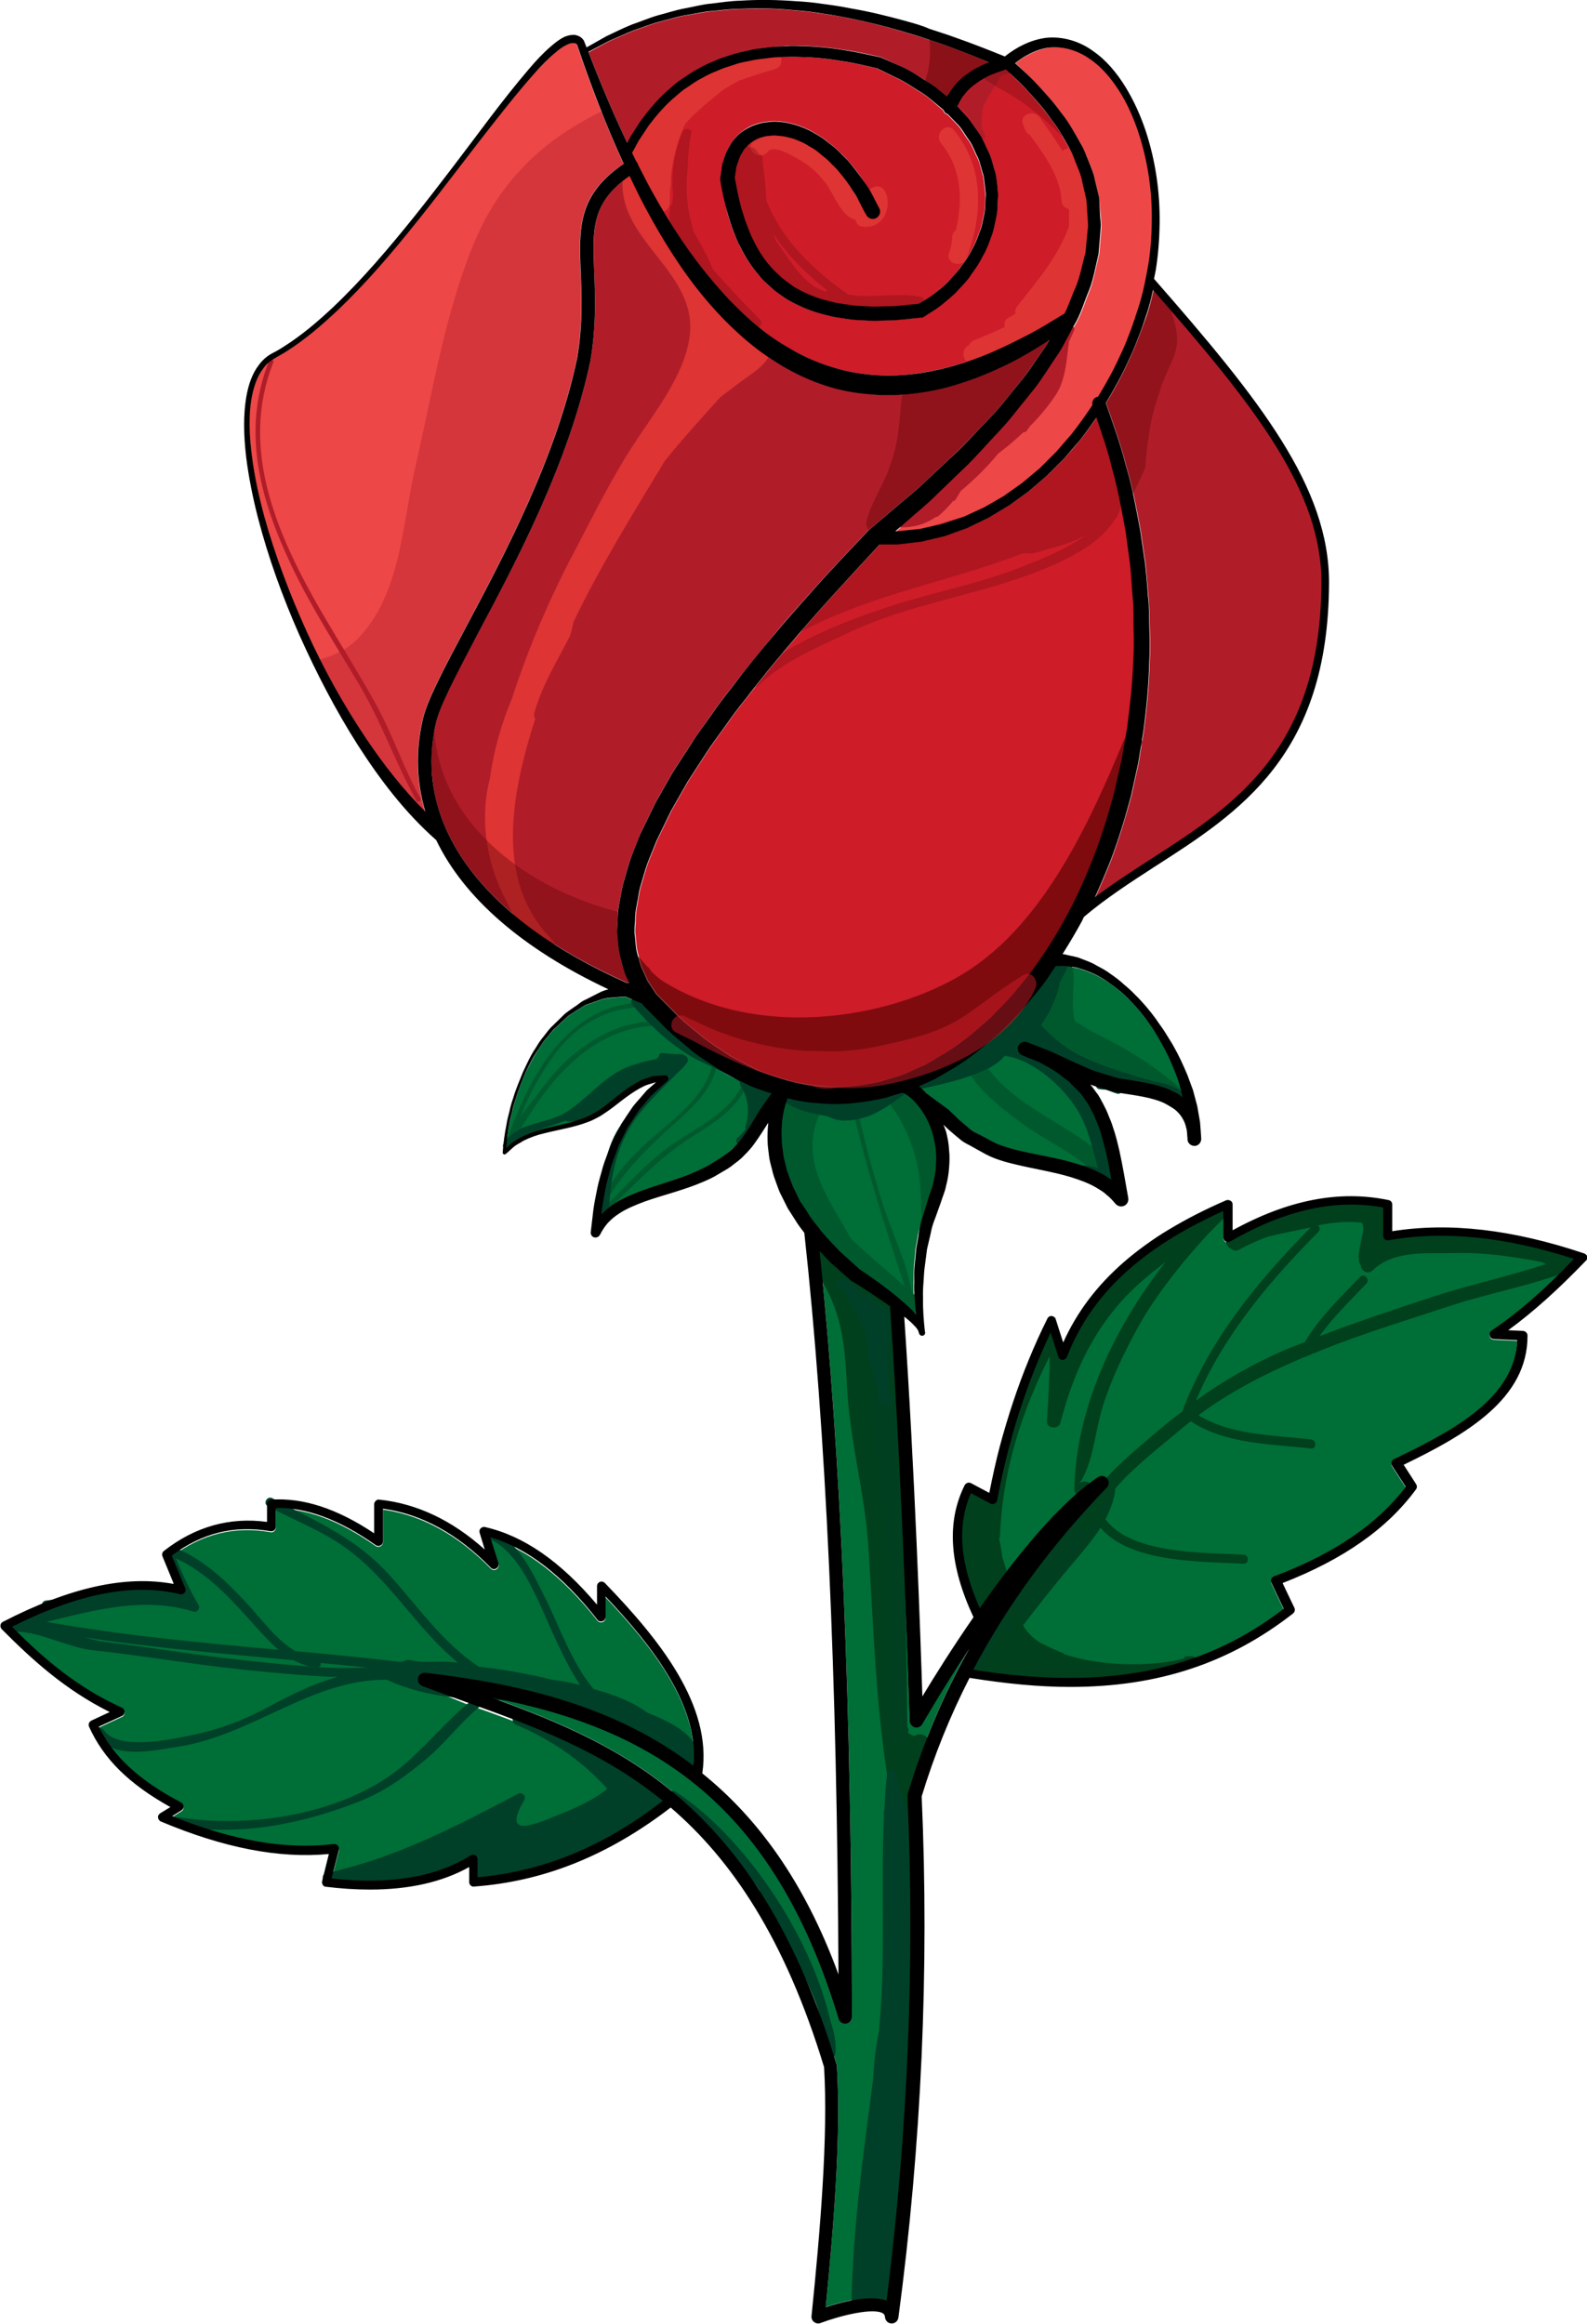
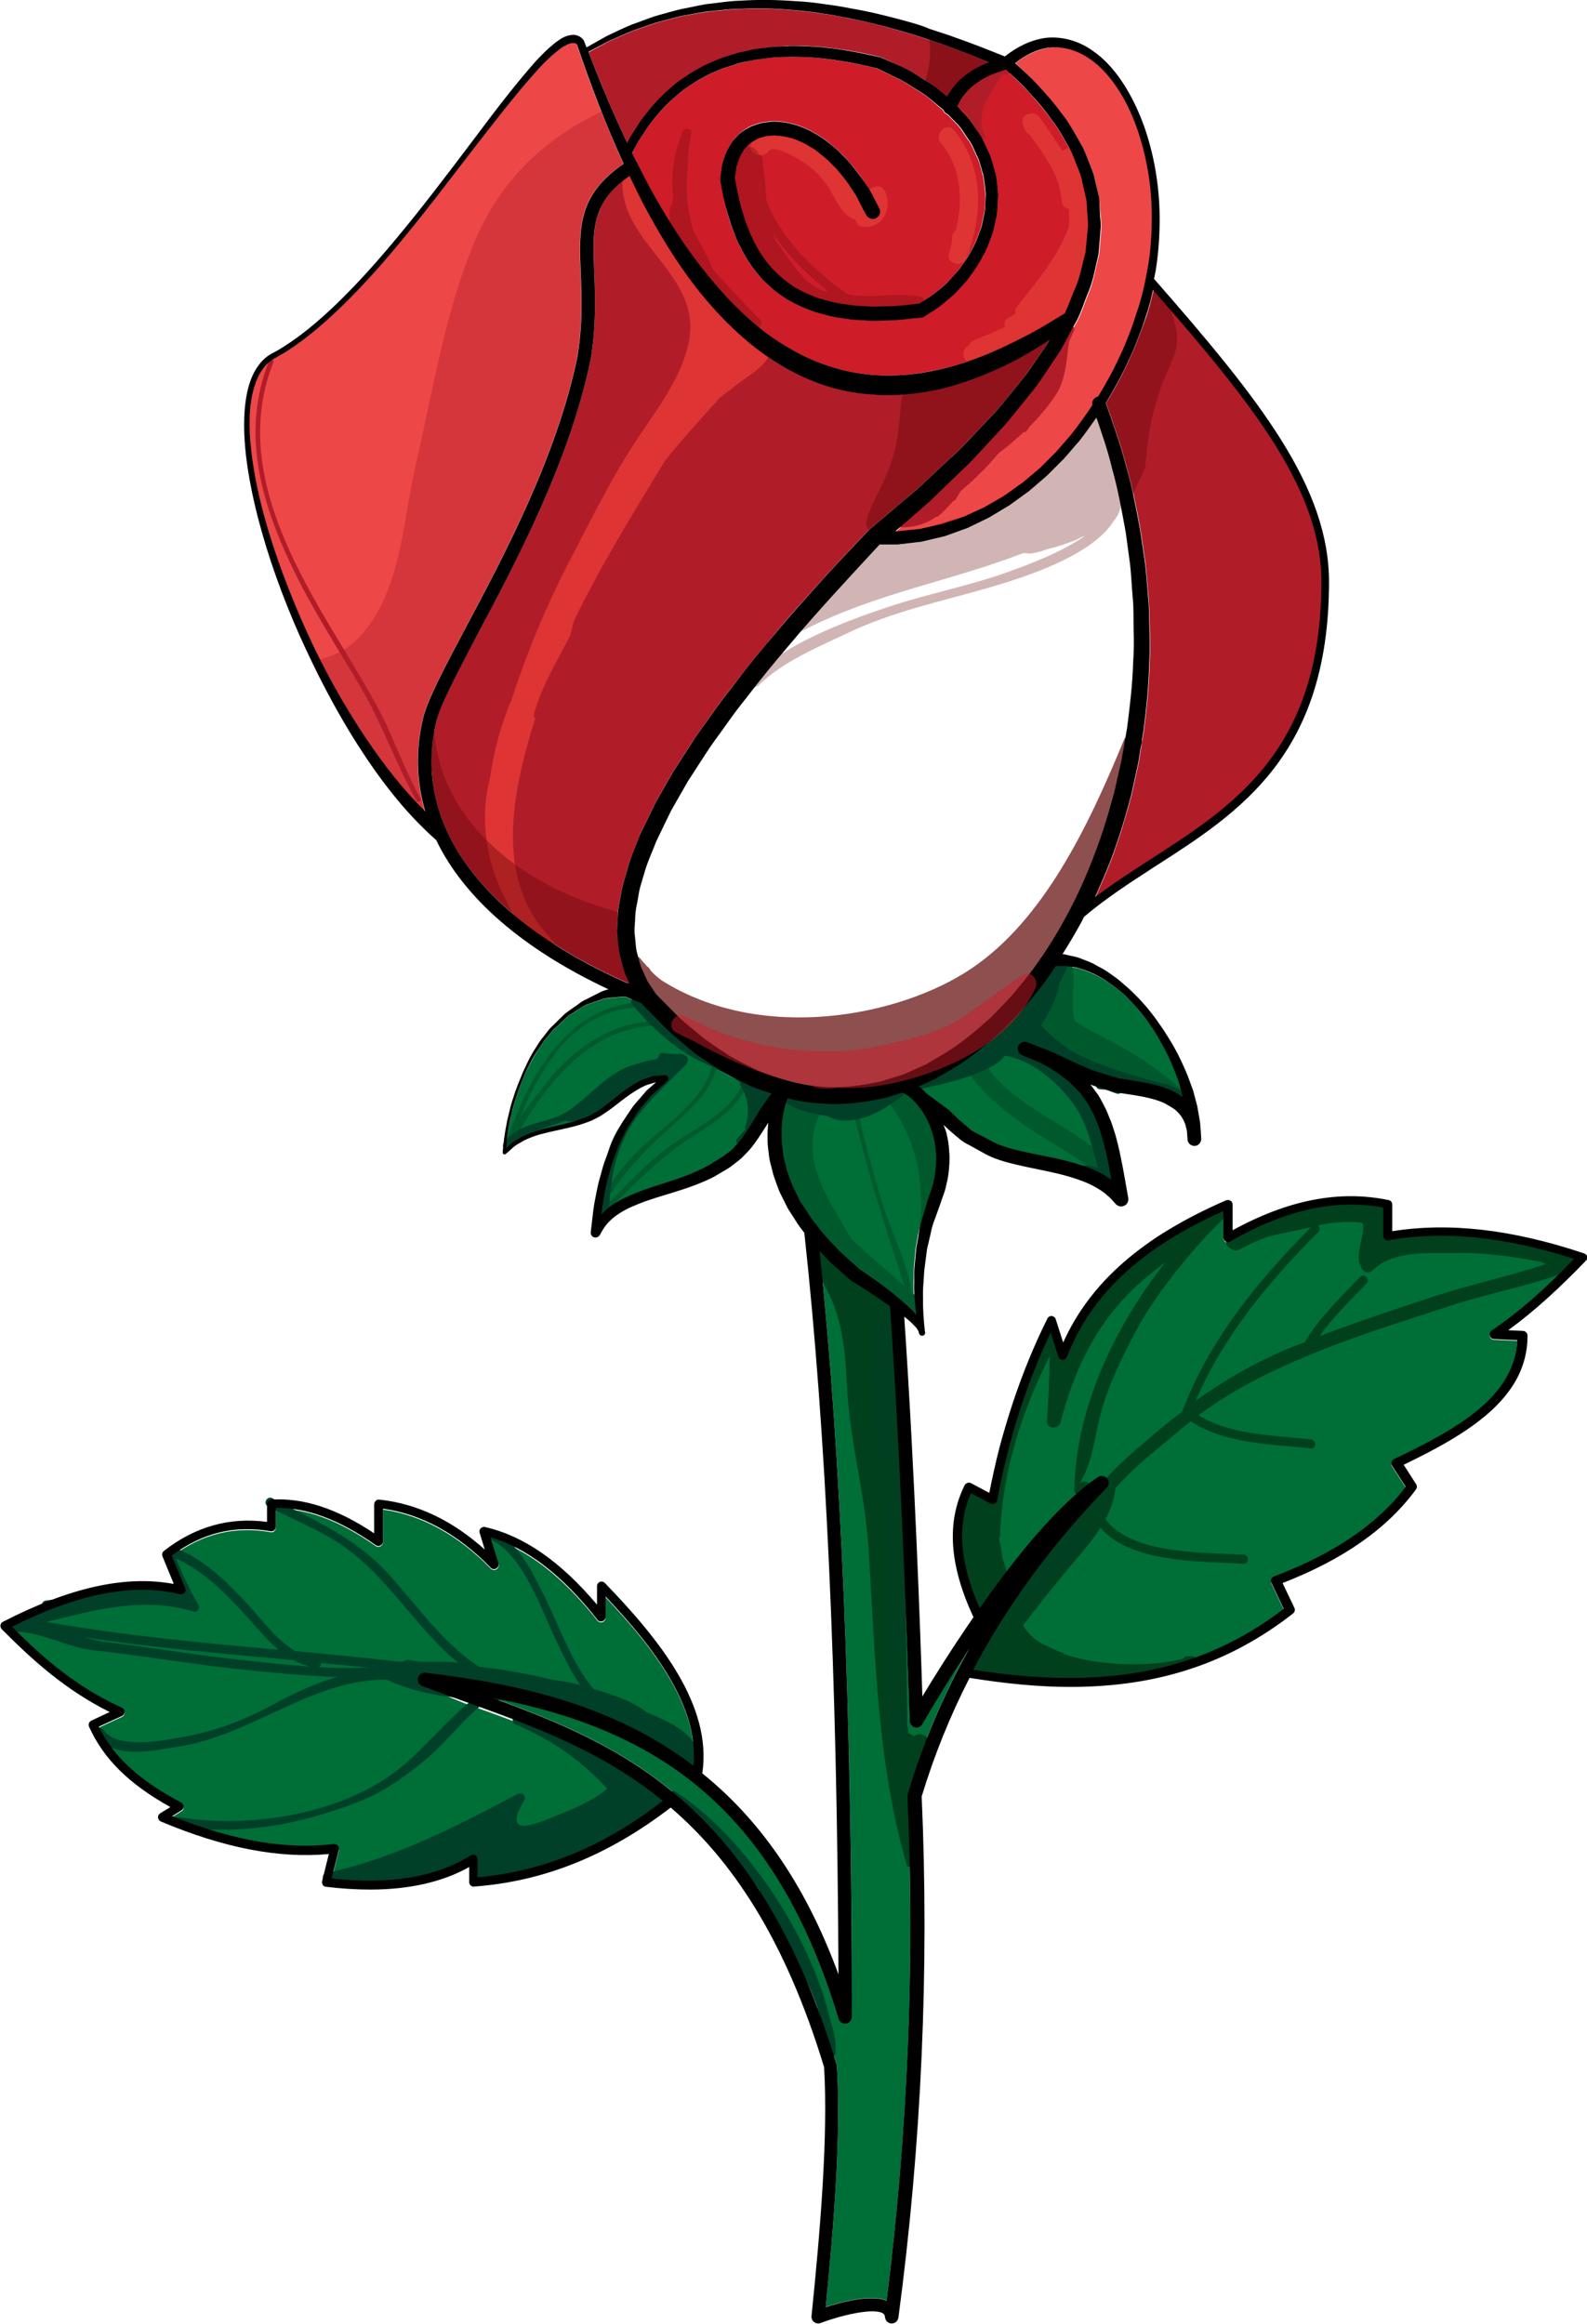
<svg xmlns="http://www.w3.org/2000/svg" version="1.1" id="Layer_1" x="0px" y="0px" viewBox="0 0 68.29 100" style="enable-background:new 0 0 68.29 100;" xml:space="preserve">
  <style type="text/css">
	.st0{fill:#B01D29;}
	.st1{fill:#EE4747;}
	.st2{opacity:0.4;fill:#B01D29;}
	.st3{fill:#006E37;}
	.st4{fill:#CE1C29;}
	.st5{fill:#DE3434;}
	.st6{opacity:0.4;fill:#640708;}
	.st7{opacity:0.3;fill:#640708;}
	.st8{opacity:0.5;fill:#640708;}
	.st9{opacity:0.4;fill:#5F0505;}
	.st10{opacity:0.7;fill:#5F0505;}
	.st11{fill:#00592D;}
	.st12{fill:#00401D;}
	.st13{fill:#004020;}
	.st14{fill:#004028;}
	.st15{opacity:0.5;fill:#CE1C29;}
</style>
  <g>
    <path class="st0" d="M27.08,42.3c-0.07-0.15-0.13-0.29-0.2-0.44c-0.08-0.25-0.14-0.51-0.21-0.77c-0.06-0.26-0.06-0.52-0.1-0.78   c-0.04-0.26,0-0.52,0.01-0.78c0-0.26,0.03-0.52,0.09-0.77c0.05-0.25,0.08-0.51,0.15-0.75l0.21-0.73c0.14-0.49,0.36-0.94,0.53-1.42   l0.66-1.35l0.74-1.3l0.81-1.25c0.27-0.42,0.57-0.81,0.85-1.22c0.28-0.41,0.58-0.8,0.89-1.19c0.6-0.79,1.23-1.55,1.86-2.31   c0.62-0.77,1.3-1.49,1.95-2.23c0.66-0.73,1.34-1.44,2.02-2.16l0.03-0.03l0.01-0.01l1.19-1.01c0.39-0.34,0.81-0.66,1.18-1.02   l1.14-1.07c0.39-0.35,0.74-0.73,1.1-1.1c0.35-0.38,0.73-0.74,1.06-1.14l0.98-1.2c0.31-0.41,0.59-0.84,0.89-1.26   c0.1-0.13,0.17-0.26,0.25-0.4c-0.16,0.1-0.32,0.21-0.48,0.31c-0.53,0.33-1.08,0.64-1.66,0.9c-0.57,0.27-1.16,0.5-1.77,0.69   c-0.61,0.2-1.24,0.32-1.88,0.41c-0.64,0.08-1.29,0.1-1.94,0.04c-0.65-0.05-1.29-0.18-1.91-0.37c-0.62-0.2-1.21-0.47-1.77-0.79   c-0.56-0.32-1.09-0.69-1.57-1.1c-0.98-0.82-1.83-1.76-2.57-2.78c-0.74-1.02-1.38-2.09-1.96-3.2c-0.2-0.38-0.39-0.77-0.57-1.16   c-1.64,1.14-1.59,2.29-1.52,4.14c0.04,1.07,0.09,2.28-0.16,3.79c-0.91,4.37-3.19,8.66-4.86,11.79c-0.93,1.74-1.66,3.12-1.8,3.86   c-0.98,4.38,2.01,8.39,8.23,11.14C27.01,42.29,27.05,42.29,27.08,42.3z" />
    <path class="st0" d="M27.15,5.87l0.44-0.68c0.32-0.44,0.67-0.85,1.07-1.22c0.21-0.17,0.4-0.37,0.63-0.52   c0.22-0.16,0.44-0.32,0.69-0.44c0.24-0.14,0.48-0.26,0.73-0.36c0.25-0.12,0.51-0.2,0.77-0.28c0.26-0.09,0.52-0.14,0.79-0.2   c0.26-0.07,0.53-0.08,0.8-0.12C33.33,2,33.6,2,33.87,1.98c0.27-0.02,0.54,0,0.81,0c0.54,0.02,1.08,0.07,1.61,0.16   c0.53,0.07,1.05,0.19,1.58,0.31c0.01,0,0.03,0.01,0.04,0.01l0.81,0.38c0.28,0.12,0.54,0.26,0.79,0.43c0.25,0.16,0.52,0.3,0.76,0.49   l0.49,0.4c0.01-0.02,0.02-0.04,0.03-0.05c0.08-0.13,0.15-0.26,0.26-0.37c0.19-0.24,0.41-0.44,0.65-0.6c0.24-0.17,0.5-0.3,0.76-0.41   c0.04-0.02,0.08-0.03,0.11-0.04c-0.51-0.21-1.02-0.42-1.53-0.6c-0.36-0.15-0.74-0.26-1.11-0.39c-0.37-0.13-0.75-0.24-1.12-0.35   c-0.75-0.22-1.51-0.42-2.28-0.56c-0.38-0.09-0.77-0.15-1.16-0.2c-0.39-0.07-0.77-0.11-1.16-0.14c-0.78-0.08-1.56-0.1-2.34-0.06   c-0.39,0-0.78,0.06-1.17,0.09c-0.39,0.03-0.77,0.12-1.16,0.18c-0.39,0.06-0.76,0.19-1.14,0.28c-0.38,0.1-0.74,0.25-1.11,0.37   c-0.36,0.14-0.71,0.31-1.07,0.46l-0.89,0.48c0.51,1.33,1.06,2.64,1.67,3.92L27.15,5.87z" />
    <path class="st1" d="M18.17,31.02c0.16-0.81,0.91-2.22,1.86-4.01c1.65-3.1,3.91-7.35,4.8-11.62c0.24-1.44,0.19-2.62,0.15-3.65   c-0.08-1.94-0.13-3.36,1.85-4.69c-0.77-1.67-1.42-3.39-2.01-5.13c-0.18-0.19-0.62,0.07-0.91,0.33c-0.33,0.28-0.63,0.6-0.93,0.92   c-0.59,0.66-1.14,1.35-1.69,2.05c-1.1,1.39-2.16,2.82-3.27,4.21c-1.11,1.39-2.27,2.75-3.56,3.98c-0.65,0.61-1.33,1.19-2.09,1.68   c-0.39,0.26-0.8,0.4-1.04,0.75c-0.26,0.33-0.4,0.75-0.49,1.17c-0.17,0.85-0.12,1.74-0.01,2.61c0.11,0.87,0.3,1.74,0.53,2.59   c0.47,1.7,1.09,3.36,1.83,4.97c0.73,1.61,1.59,3.16,2.57,4.62c0.75,1.11,1.58,2.18,2.52,3.12C17.92,33.67,17.87,32.37,18.17,31.02z   " />
    <path class="st2" d="M20.47,10.29c-1.3,3.03-1.84,6.51-2.58,9.72c-0.58,2.49-0.62,5.55-2.5,7.48c-0.44,0.45-1.01,0.72-1.62,0.89   c0.6,1.18,1.26,2.32,2,3.42c0.75,1.11,1.58,2.18,2.52,3.12c-0.37-1.25-0.42-2.56-0.12-3.9c0.16-0.81,0.91-2.22,1.86-4.01   c1.65-3.1,3.91-7.35,4.8-11.62c0.24-1.44,0.19-2.62,0.15-3.65c-0.08-1.94-0.13-3.36,1.85-4.69c-0.34-0.74-0.65-1.49-0.95-2.25   C23.47,5.96,21.59,7.69,20.47,10.29z" />
    <path class="st0" d="M48.98,14.57c-0.12,0.32-0.25,0.64-0.4,0.94c-0.28,0.62-0.6,1.22-0.96,1.8c-0.01,0.01-0.01,0.02-0.02,0.03   c0.3,0.87,0.62,1.73,0.85,2.64c0.28,0.93,0.45,1.87,0.63,2.81l0.21,1.43c0.06,0.48,0.08,0.96,0.13,1.44   c0.05,0.48,0.04,0.96,0.06,1.44c0.02,0.48,0.02,0.96-0.01,1.44c-0.02,0.96-0.12,1.92-0.24,2.87l-0.23,1.42l-0.31,1.41   c-0.25,0.93-0.53,1.85-0.87,2.76c-0.21,0.54-0.44,1.07-0.68,1.6c0.76-0.57,1.57-1.1,2.41-1.64c3.59-2.3,7.3-4.69,7.33-11.87   c0.02-3.95-2.85-7.59-7.23-12.61c-0.09,0.39-0.19,0.78-0.31,1.14C49.22,13.93,49.11,14.25,48.98,14.57z" />
    <path class="st3" d="M45.08,42.1c-0.28,0.4-0.6,0.76-0.9,1.14c-0.32,0.36-0.67,0.71-1,1.06c-0.72,0.65-1.47,1.29-2.32,1.78   l-0.64,0.37l-0.67,0.3c0,0-0.01,0-0.01,0c0,0,0.01,0,0.01,0.01c0.12,0.09,0.23,0.2,0.32,0.3l0.95,0.7l0.46,0.44l0.42,0.36   c0.13,0.12,0.35,0.2,0.52,0.31l0.54,0.29c0.14,0.07,0.34,0.15,0.52,0.2c0.19,0.06,0.38,0.11,0.57,0.16   c0.78,0.19,1.61,0.3,2.43,0.55c0.41,0.13,0.82,0.27,1.21,0.49c0.11,0.06,0.22,0.13,0.33,0.21c-0.07-0.37-0.14-0.74-0.21-1.1   c-0.08-0.33-0.16-0.65-0.26-0.96c-0.04-0.16-0.11-0.31-0.17-0.46c-0.06-0.16-0.12-0.3-0.2-0.43c-0.08-0.14-0.13-0.27-0.24-0.42   c-0.1-0.13-0.2-0.31-0.29-0.39l-0.33-0.34c-0.1-0.12-0.25-0.2-0.37-0.31c-0.25-0.21-0.53-0.37-0.82-0.53   c-0.28-0.18-0.59-0.26-0.89-0.39l-0.05-0.02c-0.15-0.07-0.22-0.25-0.15-0.4c0.07-0.15,0.24-0.21,0.39-0.15l1.05,0.41l1,0.47   c0.33,0.13,0.62,0.3,0.98,0.4l0.53,0.16l0.26,0.08l0.07,0.02c-0.02-0.01,0.03,0.01,0.04,0.01l0.13,0.02   c0.7,0.12,1.48,0.18,2.21,0.54c0.14,0.07,0.28,0.15,0.41,0.25c-0.07-0.26-0.13-0.52-0.21-0.77c-0.15-0.41-0.32-0.82-0.52-1.21   c-0.21-0.39-0.42-0.78-0.68-1.14c-0.26-0.36-0.53-0.71-0.84-1.02c-0.15-0.17-0.31-0.31-0.48-0.45c-0.16-0.15-0.34-0.27-0.53-0.39   c-0.36-0.25-0.76-0.43-1.16-0.55c-0.2-0.08-0.4-0.07-0.6-0.11c-0.13-0.01-0.28,0-0.43,0.01C45.31,41.75,45.2,41.93,45.08,42.1z" />
    <path class="st1" d="M44.62,3.63c0.36,0.39,0.73,0.78,1.03,1.22c0.34,0.41,0.59,0.89,0.87,1.36c0.13,0.23,0.22,0.5,0.33,0.74   c0.11,0.25,0.21,0.5,0.26,0.77l0.19,0.79l0.07,0.81c0.01,0.14,0.02,0.27,0.03,0.41l-0.03,0.41l-0.07,0.81   c-0.14,0.52-0.22,1.06-0.41,1.56c-0.21,0.49-0.35,1.02-0.63,1.48c-0.27,0.46-0.47,0.96-0.79,1.39c-0.3,0.44-0.59,0.89-0.9,1.32   l-1,1.24c-0.33,0.42-0.71,0.78-1.06,1.18c-0.36,0.39-0.71,0.78-1.1,1.14l-1.14,1.1c-0.37,0.37-0.79,0.7-1.18,1.05l-0.53,0.46   l0.08,0l0.97-0.1l0.95-0.21l0.93-0.31l0.89-0.41l0.85-0.49l0.8-0.57l0.75-0.64l0.7-0.7c0.22-0.24,0.43-0.5,0.65-0.75   c0.32-0.41,0.63-0.83,0.91-1.26c-0.04-0.15,0.04-0.3,0.19-0.35c0.02-0.01,0.04,0,0.05-0.01c0.34-0.56,0.66-1.13,0.93-1.73   c0.15-0.3,0.27-0.6,0.39-0.91c0.13-0.3,0.24-0.61,0.33-0.94c0.23-0.64,0.36-1.26,0.48-1.92c0.11-0.65,0.16-1.31,0.18-1.97   c0.02-1.32-0.16-2.64-0.57-3.89c-0.21-0.62-0.47-1.23-0.82-1.78c-0.35-0.54-0.77-1.06-1.3-1.41c-0.52-0.37-1.14-0.55-1.75-0.47   c-0.52,0.08-1.02,0.33-1.45,0.67C44,3.01,44.33,3.3,44.62,3.63z" />
    <path class="st4" d="M41.49,4.09c-0.08,0.09-0.13,0.2-0.2,0.3c-0.04,0.06-0.06,0.13-0.09,0.2c0.13,0.14,0.26,0.28,0.39,0.42   c0.21,0.22,0.36,0.49,0.54,0.74c0.18,0.25,0.28,0.55,0.42,0.82c0.13,0.28,0.18,0.59,0.28,0.88c0.06,0.3,0.08,0.61,0.11,0.92   c-0.02,0.31-0.01,0.62-0.07,0.92c-0.07,0.3-0.1,0.61-0.23,0.9c-0.1,0.29-0.21,0.58-0.37,0.84c-0.13,0.28-0.31,0.53-0.49,0.78   c-0.17,0.26-0.39,0.47-0.59,0.7c-0.2,0.23-0.46,0.4-0.69,0.61c-0.24,0.18-0.51,0.34-0.76,0.51c-0.03,0.02-0.06,0.03-0.1,0.03   l-0.01,0c-0.49,0.04-0.97,0.12-1.47,0.12c-0.25,0-0.49,0.03-0.74,0.01l-0.74-0.04l-0.74-0.11c-0.25-0.04-0.49-0.12-0.73-0.18   c-0.49-0.14-0.95-0.35-1.39-0.61c-0.21-0.15-0.42-0.29-0.62-0.46c-0.18-0.18-0.39-0.34-0.54-0.54c-0.34-0.38-0.61-0.82-0.83-1.27   c-0.12-0.22-0.2-0.46-0.3-0.69c-0.09-0.23-0.15-0.47-0.23-0.71C31.18,8.69,31.08,8.21,31,7.72l0-0.02c0-0.02,0-0.03,0-0.05   l0.09-0.62c0.07-0.2,0.12-0.41,0.22-0.6c0.11-0.19,0.2-0.39,0.37-0.54c0.14-0.17,0.33-0.3,0.52-0.41c0.19-0.11,0.41-0.17,0.62-0.22   c0.21-0.02,0.43-0.07,0.64-0.04c0.21,0.01,0.42,0.04,0.62,0.1c0.21,0.04,0.4,0.12,0.58,0.2c0.19,0.07,0.36,0.18,0.54,0.29   c0.18,0.1,0.34,0.22,0.49,0.35c0.16,0.12,0.32,0.25,0.45,0.39c0.14,0.14,0.29,0.27,0.41,0.43c0.26,0.3,0.5,0.62,0.71,0.96   c0.24,0.34,0.37,0.67,0.56,1.01c0.08,0.15,0.03,0.35-0.12,0.43c-0.15,0.09-0.35,0.03-0.43-0.12v0l-0.01-0.02   c-0.18-0.32-0.33-0.7-0.54-0.98c-0.18-0.31-0.4-0.59-0.63-0.87c-0.11-0.15-0.25-0.26-0.37-0.39c-0.12-0.13-0.26-0.25-0.4-0.35   c-0.14-0.11-0.28-0.22-0.43-0.31c-0.15-0.09-0.3-0.19-0.46-0.25c-0.16-0.07-0.32-0.14-0.49-0.17c-0.16-0.05-0.33-0.08-0.5-0.08   c-0.17-0.03-0.33,0.01-0.49,0.02c-0.15,0.04-0.31,0.08-0.45,0.16c-0.14,0.08-0.27,0.16-0.37,0.29c-0.12,0.1-0.19,0.26-0.28,0.39   c-0.08,0.14-0.11,0.31-0.17,0.47L31.6,7.67c0.08,0.45,0.17,0.9,0.29,1.34c0.07,0.22,0.13,0.45,0.22,0.67   c0.09,0.21,0.16,0.44,0.27,0.64c0.2,0.42,0.44,0.81,0.74,1.15c0.13,0.19,0.32,0.32,0.48,0.48c0.17,0.15,0.36,0.27,0.54,0.41   c0.39,0.23,0.81,0.42,1.25,0.55c0.23,0.05,0.44,0.13,0.67,0.16l0.69,0.1l0.7,0.04c0.23,0.02,0.47-0.01,0.71-0.01   c0.45,0,0.9-0.07,1.36-0.11c0.22-0.14,0.45-0.28,0.66-0.43c0.21-0.19,0.44-0.34,0.63-0.55c0.19-0.21,0.39-0.4,0.54-0.64   c0.17-0.22,0.33-0.45,0.45-0.7c0.14-0.24,0.24-0.5,0.33-0.76c0.12-0.26,0.14-0.53,0.21-0.8c0.06-0.27,0.04-0.55,0.06-0.82   c-0.03-0.27-0.05-0.55-0.1-0.82c-0.09-0.26-0.12-0.54-0.25-0.79c-0.13-0.24-0.21-0.52-0.38-0.74c-0.17-0.22-0.29-0.48-0.49-0.68   c-0.14-0.15-0.28-0.29-0.42-0.43c-0.01,0-0.02,0-0.03-0.01c-0.08-0.04-0.13-0.1-0.15-0.17L39.94,4.2   c-0.22-0.18-0.48-0.31-0.71-0.47c-0.24-0.16-0.49-0.3-0.75-0.42l-0.76-0.37c-0.5-0.11-1-0.24-1.51-0.31   c-0.51-0.09-1.03-0.15-1.55-0.17c-0.26-0.01-0.52-0.03-0.78-0.01c-0.26,0.01-0.52,0-0.77,0.04c-0.26,0.03-0.51,0.05-0.77,0.11   C32.1,2.66,31.84,2.7,31.6,2.79c-0.25,0.07-0.49,0.15-0.73,0.26c-0.24,0.09-0.47,0.2-0.69,0.33c-0.23,0.11-0.44,0.27-0.65,0.41   c-0.22,0.13-0.4,0.32-0.6,0.48c-0.38,0.35-0.72,0.74-1.03,1.15l-0.43,0.65L27.2,6.59c0.06,0.12,0.12,0.25,0.18,0.37   c0.02,0.01,0.03,0.03,0.04,0.05c0.02,0.04,0.04,0.07,0.04,0.11c0.23,0.45,0.46,0.9,0.71,1.34c0.6,1.06,1.26,2.09,2.01,3.05   c0.38,0.47,0.76,0.94,1.18,1.38c0.42,0.43,0.85,0.85,1.32,1.22c0.46,0.38,0.96,0.71,1.48,0.99c0.52,0.29,1.06,0.52,1.62,0.69   c0.56,0.18,1.13,0.29,1.72,0.34c0.58,0.05,1.17,0.04,1.76-0.03c0.59-0.08,1.17-0.19,1.74-0.35c0.57-0.16,1.14-0.36,1.69-0.6   c0.55-0.23,1.1-0.5,1.63-0.79c0.51-0.27,0.99-0.57,1.48-0.87c0.19-0.38,0.31-0.78,0.49-1.16c0.19-0.47,0.27-0.98,0.41-1.46   l0.07-0.75l0.04-0.38c0-0.13-0.02-0.25-0.02-0.38l-0.05-0.75l-0.17-0.74c-0.04-0.25-0.14-0.48-0.23-0.72   c-0.1-0.23-0.17-0.48-0.29-0.7c-0.26-0.44-0.48-0.9-0.81-1.3c-0.29-0.42-0.63-0.8-0.98-1.19c-0.3-0.34-0.65-0.65-0.98-0.97   c-0.21,0.07-0.43,0.14-0.62,0.23c-0.24,0.1-0.46,0.22-0.65,0.37C41.81,3.73,41.63,3.9,41.49,4.09z" />
    <path class="st3" d="M18.17,72.59c-0.14-0.05-0.22-0.2-0.18-0.35c0.04-0.15,0.17-0.24,0.32-0.22c4.08,0.48,8.13,1.41,11.53,4   c0.25-2.55-1.69-5.08-3.78-7.28v0.87c0,0.08-0.05,0.16-0.13,0.19c-0.08,0.03-0.17,0-0.22-0.06c-1.52-1.92-3.03-3.08-4.61-3.55   l0.35,1.11c0.03,0.09-0.01,0.18-0.09,0.23c-0.08,0.05-0.18,0.03-0.24-0.03c-1.42-1.45-2.98-2.31-4.64-2.54v1.4   c0,0.07-0.04,0.14-0.11,0.18c-0.07,0.03-0.14,0.03-0.2-0.01c-1.58-1.11-2.99-1.63-4.3-1.6v0.81c0,0.06-0.03,0.11-0.07,0.15   c-0.04,0.04-0.1,0.05-0.16,0.04c-1.55-0.27-2.94,0.07-4.25,1.05l0.58,1.4c0.03,0.07,0.02,0.15-0.03,0.2   c-0.05,0.06-0.13,0.08-0.2,0.06c-2.01-0.49-4.37-0.04-7.22,1.4c1.29,1.29,2.76,2.59,4.72,3.48c0.07,0.03,0.12,0.1,0.12,0.18   c0,0.08-0.04,0.15-0.11,0.18l-1,0.46c0.63,1.29,1.73,2.3,3.54,3.26c0.06,0.03,0.1,0.1,0.11,0.17c0,0.07-0.03,0.14-0.09,0.17   l-0.4,0.25c2.62,1.06,4.9,1.45,6.96,1.2c0.06-0.01,0.13,0.02,0.17,0.07c0.04,0.05,0.06,0.12,0.04,0.18l-0.31,1.23   c2.48,0.28,4.49-0.06,5.98-0.99c0.06-0.04,0.14-0.04,0.2-0.01c0.06,0.03,0.1,0.1,0.1,0.17v0.78c2.82-0.25,5.43-1.32,7.97-3.25   c-2.66-2.18-5.61-3.23-8.52-4.27C19.39,73.04,18.78,72.82,18.17,72.59z" />
    <path class="st3" d="M31.02,46.09c-0.4-0.28-0.83-0.53-1.21-0.83c-0.37-0.32-0.76-0.61-1.11-0.95l-1.02-1.04l0,0l-0.02-0.02   l-0.04-0.06c-0.24-0.1-0.48-0.2-0.72-0.3c-0.16,0.01-0.33,0.03-0.49,0.04c-0.19,0.03-0.41,0.03-0.57,0.1l-0.54,0.19   c-0.19,0.05-0.34,0.18-0.5,0.28c-0.16,0.11-0.34,0.19-0.47,0.34l-0.43,0.4c-0.14,0.12-0.26,0.29-0.39,0.44   c-0.13,0.15-0.24,0.31-0.34,0.48c-0.22,0.32-0.39,0.68-0.57,1.03c-0.15,0.36-0.3,0.73-0.41,1.11c-0.07,0.19-0.11,0.38-0.16,0.57   c-0.04,0.19-0.1,0.38-0.13,0.58c-0.06,0.32-0.1,0.64-0.12,0.96l0.21-0.19c0.13-0.1,0.28-0.18,0.42-0.27   c0.29-0.15,0.61-0.27,0.92-0.35c0.63-0.17,1.27-0.27,1.86-0.51c0.15-0.05,0.27-0.13,0.42-0.21c0.15-0.07,0.26-0.18,0.39-0.26   c0.25-0.19,0.5-0.4,0.76-0.6c0.26-0.2,0.54-0.38,0.84-0.53c0.16-0.07,0.32-0.11,0.49-0.17c0.17-0.02,0.35-0.03,0.52-0.04   c0.08-0.01,0.14,0.05,0.15,0.13c0,0.04-0.01,0.08-0.04,0.11l-0.02,0.02c-0.23,0.21-0.46,0.41-0.68,0.62l-0.29,0.35   c-0.1,0.12-0.21,0.23-0.29,0.36l-0.25,0.38c-0.08,0.13-0.18,0.25-0.24,0.39c-0.13,0.28-0.29,0.54-0.39,0.83   c-0.1,0.29-0.22,0.57-0.3,0.87c-0.07,0.3-0.17,0.59-0.22,0.89c-0.05,0.3-0.11,0.61-0.15,0.91l-0.01,0.13   c0.14-0.14,0.28-0.28,0.45-0.4c0.39-0.27,0.81-0.45,1.24-0.61c0.84-0.31,1.69-0.53,2.47-0.88c0.19-0.09,0.39-0.18,0.56-0.29   c0.18-0.12,0.39-0.23,0.55-0.35c0.15-0.14,0.32-0.24,0.46-0.39c0.14-0.15,0.28-0.3,0.39-0.47c0.24-0.34,0.45-0.73,0.7-1.11   c0.15-0.24,0.32-0.47,0.49-0.7c-0.29-0.09-0.58-0.2-0.87-0.3C31.88,46.55,31.44,46.33,31.02,46.09z" />
    <path class="st3" d="M39.36,74.32c-0.13-0.03-0.22-0.15-0.22-0.28c0-0.09-0.24-9.21-0.84-17.81c0-0.01,0-0.02,0-0.03   c-0.02-0.02-0.05-0.04-0.07-0.05c-0.52-0.36-1.06-0.72-1.6-1.05c-0.01-0.01-0.02-0.01-0.03-0.02l-0.88-0.78   c-0.15-0.16-0.3-0.32-0.45-0.48c0.92,8.87,1.38,19.66,1.39,32.96c0,0.15-0.11,0.27-0.25,0.29c-0.14,0.02-0.28-0.07-0.33-0.21   c-2.78-9.21-7.95-12.48-14.9-13.81c5.71,2.07,11.47,4.67,14.83,15.81c0.19,2.96-0.13,6.88-0.48,10.41c0.7-0.23,1.94-0.55,2.62-0.28   c0.92-7.2,1.22-14.5,0.9-21.7c0-0.03,0-0.07,0.01-0.1c0.66-2.2,1.54-4.28,2.65-6.27c-1.19,1.8-2,3.21-2.02,3.25   C39.62,74.29,39.49,74.35,39.36,74.32z" />
    <path class="st3" d="M59.75,53.4c-0.06,0.01-0.12-0.01-0.16-0.04c-0.04-0.04-0.07-0.09-0.07-0.15v-1.22   c-2.06-0.38-4.21,0.09-6.58,1.46c-0.06,0.04-0.14,0.04-0.2,0c-0.06-0.04-0.1-0.1-0.1-0.17v-1.14c-3.55,1.6-5.69,3.6-6.73,6.28   c-0.03,0.08-0.11,0.11-0.19,0.13c-0.08,0-0.16-0.06-0.18-0.14l-0.33-1.04c-1.04,2.2-1.82,4.63-2.3,7.22   c-0.01,0.06-0.05,0.11-0.11,0.14c-0.06,0.03-0.12,0.03-0.18,0l-0.84-0.45c-0.61,1.39-0.48,3.01,0.38,4.95   c1.53-2.17,3.41-4.52,5.09-5.64c0.12-0.08,0.29-0.06,0.39,0.06c0.1,0.12,0.09,0.29-0.01,0.39c-2.38,2.47-4.28,5.06-5.75,7.84   c5.67,0.91,9.81,0.1,13.36-2.62l-0.53-1.12c-0.02-0.05-0.03-0.11-0.01-0.16c0.02-0.05,0.06-0.09,0.11-0.11   c2.59-0.98,4.45-2.24,5.68-3.86l-0.59-0.91c-0.03-0.05-0.04-0.11-0.02-0.16c0.02-0.05,0.05-0.1,0.1-0.12   c2.73-1.31,5.19-2.68,5.31-5.12l-1.01-0.05c-0.08,0-0.16-0.06-0.18-0.14c-0.02-0.08,0.01-0.17,0.08-0.22   c1.14-0.78,2.27-1.76,3.55-3.06C64.74,53.24,62.13,52.98,59.75,53.4z" />
-     <path class="st4" d="M37.96,46.51c0.43-0.15,0.88-0.24,1.29-0.45l0.63-0.28l0.59-0.35c0.8-0.46,1.51-1.05,2.2-1.67   c0.32-0.33,0.65-0.66,0.96-1.01c0.29-0.37,0.6-0.71,0.87-1.09c0.55-0.75,1.04-1.55,1.48-2.37c0.44-0.82,0.82-1.68,1.15-2.55   c0.33-0.87,0.61-1.77,0.85-2.68l0.31-1.37l0.24-1.39c0.12-0.93,0.23-1.86,0.26-2.8c0.03-0.47,0.04-0.94,0.02-1.41   c-0.01-0.47,0-0.94-0.04-1.41c-0.04-0.47-0.06-0.94-0.11-1.4l-0.19-1.4c-0.17-0.92-0.33-1.85-0.59-2.75   c-0.17-0.73-0.42-1.46-0.67-2.18c-0.24,0.34-0.48,0.68-0.74,1.01c-0.22,0.26-0.44,0.52-0.67,0.77l-0.72,0.72l-0.78,0.67l-0.83,0.6   l-0.88,0.53l-0.93,0.45l-0.97,0.35l-1.01,0.24l-1.03,0.12l-0.77,0c-1.32,1.43-2.65,2.85-3.9,4.34c-0.63,0.75-1.25,1.5-1.84,2.27   c-0.31,0.38-0.6,0.77-0.88,1.17c-0.28,0.4-0.58,0.78-0.84,1.19l-0.79,1.22l-0.72,1.26l-0.63,1.3c-0.17,0.45-0.38,0.88-0.51,1.34   l-0.2,0.68c-0.06,0.23-0.09,0.46-0.13,0.69c-0.05,0.23-0.08,0.46-0.08,0.69c0,0.23-0.05,0.46-0.01,0.69   c0.03,0.23,0.03,0.46,0.08,0.68c0.06,0.22,0.11,0.44,0.18,0.65l0.28,0.62l0.37,0.56l0.97,0.98c0.34,0.32,0.71,0.6,1.06,0.9   c0.36,0.28,0.76,0.52,1.14,0.78c0.4,0.22,0.81,0.43,1.22,0.63c0.85,0.33,1.73,0.61,2.64,0.66C36.16,46.84,37.07,46.71,37.96,46.51z   " />
    <path class="st3" d="M40.26,49.56c-0.01-0.22-0.06-0.44-0.11-0.66c-0.11-0.43-0.3-0.84-0.56-1.19c-0.13-0.17-0.27-0.35-0.43-0.47   c-0.11-0.09-0.23-0.16-0.34-0.21c-0.23,0.07-0.45,0.13-0.68,0.21c-0.96,0.22-1.96,0.36-2.95,0.24c-0.44-0.02-0.88-0.1-1.31-0.21   c-0.08,0.24-0.16,0.49-0.2,0.74c-0.06,0.35-0.07,0.72-0.05,1.08c0,0.18,0.04,0.36,0.06,0.54c0.01,0.18,0.07,0.36,0.11,0.53   c0.03,0.18,0.1,0.35,0.16,0.52c0.06,0.17,0.12,0.35,0.21,0.51l0.24,0.5l0.29,0.47c0.18,0.32,0.44,0.6,0.66,0.9   c0.25,0.28,0.51,0.55,0.76,0.82l0.83,0.75c0.54,0.36,1.06,0.73,1.56,1.14c0.25,0.21,0.5,0.42,0.74,0.66   c0.05,0.05,0.1,0.12,0.15,0.18c-0.03-0.23-0.06-0.46-0.07-0.69c-0.02-0.24-0.02-0.49-0.02-0.73c0.01-0.25,0-0.49,0.02-0.74   l0.07-0.73l0.13-0.73c0.04-0.25,0.1-0.48,0.18-0.72l0.21-0.7c0.07-0.22,0.18-0.47,0.21-0.67c0.06-0.21,0.09-0.43,0.11-0.66   C40.28,50,40.29,49.78,40.26,49.56z" />
    <path class="st5" d="M37.57,8.06c-0.31,0.13-0.31,0.51-0.15,0.69c0,0.02,0,0.04,0,0.05c-0.01,0.04-0.02,0.07-0.04,0.1   c-0.06-0.03-0.12-0.05-0.18-0.05c-0.04-0.06-0.1-0.12-0.18-0.14c-0.01-0.03-0.04-0.07-0.12-0.15c-0.07-0.11-0.13-0.22-0.19-0.33   c-0.18-0.32-0.4-0.61-0.62-0.9c-0.36-0.48-0.78-0.81-1.28-1.13c-0.72-0.46-1.83-0.9-2.44-0.08c-0.3,0.41,0.38,0.8,0.68,0.4   c0.23-0.3,1,0.16,1.22,0.28c0.52,0.28,0.93,0.64,1.28,1.11c0.31,0.4,0.67,1.45,1.26,1.54c0.03,0.14,0.1,0.27,0.26,0.3   c0.57,0.08,1-0.23,1.11-0.8C38.26,8.6,38.12,7.83,37.57,8.06z" />
    <path class="st5" d="M41.05,5.6c-0.32-0.39-0.87,0.17-0.56,0.56c0.9,1.1,0.95,2.45,0.64,3.75c-0.09,0.06-0.15,0.16-0.16,0.29   c0,0.24-0.05,0.46-0.13,0.68c-0.16,0.49,0.58,0.68,0.76,0.21C42.29,9.23,42.37,7.21,41.05,5.6z" />
-     <path class="st5" d="M33.14,2.22c-0.47,0.14-0.9,0.29-1.31,0.45c-0.05-0.01-0.1-0.01-0.16,0c-1.23,0.21-2.75,0.99-3.44,2.15   c-0.06,0.02-0.13,0.05-0.18,0.11c-0.02,0.03-0.04,0.05-0.06,0.08c0,0,0,0,0,0c0,0.01-0.01,0.01-0.01,0.02   c-0.27,0.35-0.47,0.67-0.58,1c-0.11,0.21-0.19,0.43-0.2,0.65c-0.04,0.89,0.52,1.5,0.89,2.26c0.17,0.36,0.74,0.18,0.73-0.2   c0-0.23,0.01-0.45,0.02-0.68c0.02-0.05,0.03-0.1,0.03-0.16c0-0.1,0-0.2,0-0.3c0.08-0.79,0.27-1.56,0.63-2.29   c0.49-0.54,1.06-0.99,1.64-1.46c0.22-0.13,0.44-0.26,0.66-0.38c0.5-0.18,1.02-0.34,1.55-0.5C33.83,2.83,33.63,2.07,33.14,2.22z" />
    <path class="st5" d="M46.99,9.87c0.04-0.15-0.02-0.28-0.1-0.36c0-0.01,0-0.02,0.01-0.03c0.13-0.98-0.12-2.04-0.58-2.91   c-0.14-0.26-0.43-0.23-0.6-0.07c-0.3-0.49-0.64-0.96-0.98-1.45c-0.24-0.35-0.89-0.13-0.72,0.3c0.03,0.08,0.06,0.16,0.1,0.25   c0.04,0.1,0.11,0.17,0.2,0.21c0.62,0.87,1.29,1.73,1.36,2.83C45.69,8.85,45.84,8.96,46,9c0,0.25,0,0.49,0,0.74   c-0.49,1.34-1.36,2.33-2.23,3.44c-0.08,0.1-0.1,0.21-0.08,0.32c-0.09,0.05-0.18,0.12-0.27,0.16c-0.19,0.09-0.23,0.25-0.18,0.41   c-0.42,0.2-0.85,0.37-1.24,0.54c0,0,0,0-0.01,0v0c-0.03,0.01-0.06,0.03-0.1,0.04c-0.11,0.05-0.16,0.12-0.19,0.21   c-0.02,0.01-0.04,0.02-0.06,0.03c-0.32,0.19-0.2,0.76,0.2,0.73c1.41-0.11,2.66-0.7,3.65-1.68c0.05-0.01,0.09-0.03,0.14-0.04   c0.13-0.02,0.28-0.06,0.34-0.19c0.15-0.33,0.27-0.66,0.38-0.99c0.22-0.52,0.34-1.09,0.39-1.67C46.81,10.65,46.89,10.26,46.99,9.87z   " />
    <path class="st5" d="M33.06,15.05c-0.54-0.38-1.12-0.69-1.66-1.08c-0.46-0.9-1.07-1.71-1.71-2.49c-0.2-0.24-0.42-0.48-0.64-0.72   c-0.03-0.03-0.06-0.07-0.08-0.11c-0.51-0.73-1.09-1.54-1.44-2.37c-0.01-0.03-0.02-0.06-0.02-0.09c-0.01-0.06-0.04-0.11-0.08-0.14   c-0.01-0.02-0.02-0.04-0.03-0.06c-0.02-0.05-0.05-0.07-0.08-0.09c0-0.02-0.01-0.04-0.02-0.06c-0.02-0.07-0.06-0.11-0.11-0.12   c0-0.01,0-0.02,0-0.03C27.12,7.64,27.06,7.58,27,7.52c-0.03,0.04-0.05,0.07-0.08,0.11c-0.04,0.06-0.08,0.1-0.13,0.13   c-0.15,2.67,3.29,3.97,2.88,6.77c-0.24,1.62-1.45,3.14-2.32,4.47c-0.99,1.49-1.79,3.12-2.62,4.71c-1.08,2.04-1.99,4.16-2.7,6.35   c-0.46,1.09-0.79,2.26-0.95,3.44c-0.02,0.1-0.05,0.2-0.07,0.3c-0.34,1.58-0.05,3.44,0.77,4.95c0.12,0.26,0.25,0.51,0.39,0.75   c0.04,0.07,0.1,0.09,0.15,0.09c0.36,0.47,0.77,0.89,1.25,1.21c0.21,0.14,0.41-0.2,0.2-0.34c-0.02-0.01-0.03-0.02-0.05-0.04   c-0.01-0.01,0-0.02-0.01-0.03c-2.47-2.53-1.67-6.34-0.68-9.46c-0.05-0.08-0.07-0.17-0.03-0.29c0.34-1.17,0.98-2.21,1.53-3.28   c0.06-0.21,0.11-0.42,0.16-0.63c1.15-2.38,2.56-4.65,3.92-6.9c0.75-0.93,1.56-1.82,2.36-2.71c0.08-0.07,0.16-0.13,0.24-0.19   c0.18-0.14,0.37-0.28,0.55-0.42c0.46-0.35,0.95-0.61,1.28-1.09c0.01-0.01,0.01-0.02,0.01-0.03C33.15,15.32,33.2,15.15,33.06,15.05z   " />
    <path class="st0" d="M18.09,34.35c-0.73-1.31-1.19-2.74-1.92-4.06c-0.74-1.34-1.56-2.63-2.33-3.95c-1.89-3.27-3.56-7-2.08-10.74   c0.05-0.12-0.14-0.17-0.19-0.05c-1.19,3.02-0.37,5.96,0.97,8.79c0.84,1.77,1.91,3.43,2.91,5.11c0.96,1.61,1.56,3.37,2.47,5.01   C17.99,34.56,18.16,34.46,18.09,34.35z" />
    <g>
      <path class="st0" d="M39.23,21.75c-0.18,0.12-0.31,0.22-0.37,0.31c0.02-0.03,0.04-0.04,0.07-0.04c0.08-0.07,0.16-0.13,0.25-0.19    C39.2,21.8,39.22,21.77,39.23,21.75z" />
      <path class="st0" d="M46.16,14.05c0.02-0.07,0.04-0.17,0.06-0.31c0.05-0.11-0.11-0.21-0.17-0.1c-0.26,0.46-0.49,0.93-0.71,1.41    c-0.01,0.01-0.02,0.01-0.02,0.02c-0.1,0.15-0.18,0.31-0.27,0.47c-0.66,0.69-1.22,1.44-1.73,2.23c-0.56,0.6-1.09,1.21-1.63,1.82    c-0.86,0.67-1.86,1.28-2.44,2.15c0.08-0.05,0.16-0.1,0.25-0.16c-0.1,0.08-0.2,0.15-0.29,0.23c-0.04,0.06-0.09,0.12-0.12,0.19    c-0.02,0.03-0.01,0.07,0.01,0.1c-0.01,0.01-0.02,0.02-0.03,0.03c0.02-0.07-0.04-0.13-0.1-0.12c-0.05,0.04-0.1,0.08-0.16,0.12    c-0.06,0.05-0.03,0.15,0.04,0.16c0.01,0,0.02,0,0.03,0.01c0,0,0,0,0,0c-0.01,0.01-0.02,0.02-0.03,0.03    c-0.02,0.03-0.03,0.06-0.02,0.08c-0.05,0.03-0.11,0.06-0.16,0.1c-0.08,0.05-0.05,0.18,0.05,0.18c0.61,0.02,1.13-0.15,1.56-0.45    c0.03,0,0.05,0,0.08-0.02c0.15-0.12,0.28-0.25,0.4-0.38c0.02-0.02,0.04-0.05,0.07-0.07c0.06-0.07,0.13-0.14,0.19-0.22    c0.03,0.01,0.07,0,0.09-0.04c0.08-0.12,0.15-0.25,0.23-0.38c0.58-0.49,1.13-1.02,1.61-1.61c0.07-0.06,0.15-0.11,0.22-0.17    c0.31-0.24,0.6-0.5,0.88-0.76c0.04,0.01,0.08,0.01,0.11-0.03c0.06-0.07,0.11-0.15,0.16-0.22c0.41-0.41,0.79-0.86,1.12-1.36    c0.43-0.67,0.45-1.5,0.56-2.27c0.08-0.17,0.15-0.34,0.23-0.52C46.25,14.12,46.21,14.07,46.16,14.05z" />
    </g>
    <path class="st0" d="M43.43,2.99c-0.42-0.25-0.71-0.13-0.92,0.17c-0.01,0.01-0.02,0.01-0.04,0.02c-0.01,0-0.02,0-0.03,0.01   c0,0-0.01,0.01-0.01,0.01c-0.05,0.03-0.09,0.07-0.13,0.1c-0.02-0.06-0.11-0.1-0.17-0.05c-0.09,0.09-0.16,0.18-0.23,0.27   c-0.02,0-0.03,0-0.04,0.01c-0.4,0.23-0.58,0.63-0.65,1.06c0.32,0.15,0.55,0.53,0.71,0.83c0.12,0.23,0.23,0.46,0.33,0.69   c0-0.06,0-0.12-0.01-0.17c0.08,0.07,0.21-0.01,0.15-0.11c-0.09-0.16-0.13-0.31-0.16-0.46c0.01-0.23,0.03-0.47,0.06-0.71   c0.17-0.48,0.53-0.92,0.79-1.41c0.03-0.02,0.07-0.02,0.1-0.04c0.02,0,0.03,0,0.05,0c0.05-0.01,0.1-0.02,0.15-0.04   C43.48,3.19,43.51,3.04,43.43,2.99z" />
    <path class="st6" d="M27.18,42.17c0.01-0.01,0.01-0.02,0.01-0.03c-0.15-0.3-0.26-0.61-0.33-0.92c-0.01-0.01-0.01-0.03-0.02-0.04   c-0.01-0.02-0.03-0.03-0.04-0.03c-0.01-0.02-0.01-0.03-0.02-0.05c0-0.02,0.01-0.04,0.01-0.07c0-0.07,0-0.13,0-0.2   c-0.06-0.46-0.04-0.94,0-1.42c-0.15-0.01-0.22-0.01-0.28-0.01c0.1-0.01,0.13-0.16,0.02-0.18c-3.71-0.97-7.51-3.61-7.84-7.72   c-0.01-0.13-0.21-0.13-0.2,0c0.01,0.11,0.03,0.21,0.04,0.32c-0.02,0.02-0.04,0.04-0.04,0.08c0.01,0.31,0.05,0.61,0.08,0.92   c-0.03,0.02-0.04,0.05-0.03,0.09c0,0,0,0,0,0.01c0,0.01-0.01,0.01-0.01,0.02c0.01,0.11,0.04,0.21,0.06,0.31   c0.01,0.14,0.02,0.27,0.04,0.41c-0.02-0.04-0.02-0.01,0.01,0.13c0.04,0.3,0.08,0.6,0.15,0.9c-0.01,0.03-0.01,0.06,0.02,0.09   c0,0.01,0.01,0.01,0.01,0.02c0.04,0.14,0.08,0.28,0.13,0.42c-0.04,0.33,0,0.52,0.15,0.54c0.04,0.22,0.09,0.43,0.13,0.65   c0.01,0.07,0.08,0.08,0.13,0.05c0.3,0.75,0.74,1.42,1.34,1.98c0.37,0.46,0.82,0.86,1.31,1.21c0.24,0.23,0.49,0.43,0.76,0.62   c0.28,0.22,0.57,0.42,0.87,0.61c0,0,0,0.01,0.01,0.01c0.01,0,0.02,0.01,0.02,0.01c0.08,0.05,0.16,0.1,0.24,0.15   c0.06,0.04,0.12,0.09,0.18,0.13c0.03,0.02,0.06,0.02,0.08,0.01c0.3,0.17,0.61,0.32,0.91,0.47c0.05,0.04,0.1,0.06,0.14,0.07   c0.13,0.06,0.26,0.13,0.38,0.19c0.02,0.01,0.03,0,0.05,0c0.3,0.17,0.6,0.29,0.91,0.38c0.08,0.04,0.16,0.08,0.24,0.12   c0.04,0.02,0.08-0.01,0.1-0.04c0.07,0.01,0.13,0.03,0.2,0.04c0.08,0.01,0.16-0.06,0.11-0.14C27.22,42.23,27.2,42.2,27.18,42.17z" />
    <path class="st6" d="M48.37,21.91c0.35-0.57,0.65-1.17,0.91-1.78c0.05-0.63,0.12-1.27,0.24-1.9c0.12-0.62,0.31-1.17,0.49-1.71   c0.13-0.32,0.27-0.65,0.42-0.98c0.51-1.08,0.02-1.77-0.23-2.82c-0.02-0.1-0.11-0.13-0.19-0.13c0,0,0-0.01,0-0.01   c0-0.11-0.09-0.2-0.2-0.2h-0.15c-0.11,0-0.19,0.09-0.2,0.2c-0.01,0.08,0,0.16,0,0.25c0,0.1-0.01,0.2,0,0.3   c-0.35,0.85-0.58,1.74-1.01,2.55c-0.02,0.01-0.03,0.03-0.05,0.05c-0.1,0.14-0.18,0.28-0.25,0.44c-0.02,0.04-0.01,0.07-0.01,0.11   c-0.25,0.33-0.45,0.65-0.63,1.02c-0.07,0.13,0.02,0.25,0.13,0.28c0,0.03,0,0.06,0,0.09c-0.01,0.02-0.02,0.05-0.04,0.07   c-0.04,0.08-0.01,0.15,0.03,0.2c0.02,0.62,0.23,1.29,0.44,1.95C48.24,20.55,48.32,21.22,48.37,21.91z" />
    <path class="st7" d="M47.86,19.55c-0.04-0.14-0.08-0.28-0.12-0.42c0-0.01,0.01-0.01,0.01-0.01c0,0,0,0,0,0   c-0.03-0.1-0.04-0.19-0.08-0.29c0-0.01-0.01-0.02-0.01-0.02c-0.01,0-0.02-0.01-0.03-0.01c-0.02-0.06-0.04-0.12-0.06-0.19   c0,0,0-0.01,0-0.01c-0.08-0.21-0.16-0.42-0.25-0.63c-0.02-0.05-0.04-0.09-0.06-0.14c-0.02-0.01-0.05-0.01-0.08-0.01   c-0.13-0.11-0.39,0-0.31,0.19c0.02,0.03,0.02,0.07,0.04,0.1c-0.15,0.23-0.3,0.47-0.46,0.72c-1.01,0.94-2.05,1.82-3.13,2.64   c-0.24,0.16-0.47,0.33-0.71,0.5c-1.14,0.24-2.26,0.55-3.36,0.96c-0.01,0-0.01,0.01-0.01,0.01c-0.01,0-0.02-0.01-0.03-0.02   c-0.39-0.05-0.67-0.03-0.99,0.07c-0.02-0.14-0.21-0.23-0.33-0.11c-0.1,0.09-0.2,0.19-0.3,0.29c-0.48,0.53-0.92,1.11-1.35,1.69   c-0.54,0.73-1.24,1.33-1.77,2.07c-0.04,0.06-0.09,0.1-0.14,0.12c0.05,0.07,0.15,0.12,0.25,0.07c3.04-1.58,6.33-2.11,9.45-3.32   c0.13,0.01,0.26,0.02,0.3,0.02c0.22-0.02,0.44-0.09,0.66-0.16c0.04-0.01,0.07-0.03,0.11-0.04c0.41-0.09,0.8-0.23,1.19-0.38   c0.1-0.04,0.19-0.1,0.29-0.15c0.01,0,0.01,0,0.02,0c0.03-0.01,0.05-0.02,0.08-0.03c-1.03,0.73-2.49,1.25-3.16,1.5   c-1.74,0.64-3.58,0.98-5.34,1.57c-1.72,0.58-4.56,1.59-5.94,3.18c0,0,0,0,0,0c0,0.12,0,0.23-0.01,0.35c0.14-0.04,0.27-0.1,0.4-0.15   c1.01-1.04,2.76-1.75,3.91-2.3c1.88-0.89,3.91-1.32,5.9-1.89c1.31-0.38,4.51-1.32,5.49-2.91c0.24-0.27,0.35-0.63,0.33-1.1   C48.01,20.74,47.96,20.14,47.86,19.55z" />
    <path class="st7" d="M39.57,12.77c-1-0.2-2.1,0.1-3.09-0.1c-1.54-1.11-2.8-2.3-3.5-4.02c-0.03-0.35-0.05-0.98-0.15-1.5   c0-0.11-0.01-0.22-0.02-0.33c0-0.11-0.07-0.16-0.15-0.18c-0.1-0.2-0.24-0.33-0.44-0.31c0,0,0,0-0.01,0   c-0.01-0.01-0.02-0.03-0.04-0.04c-0.04-0.02-0.09-0.02-0.12,0.02c-0.02,0.02-0.04,0.05-0.06,0.08c-0.03-0.01-0.06-0.01-0.09,0.02   c-0.09,0.1-0.09,0.1-0.12,0.24c0,0.02,0,0.03,0,0.04c-0.08,0.16-0.13,0.32-0.15,0.5c-0.03,0.02-0.05,0.04-0.06,0.08   c-0.03,0.24-0.03,0.48-0.01,0.71c0.01,0.48,0.13,0.95,0.3,1.42c-0.03,0.05-0.05,0.11-0.02,0.18c0.09,0.21,0.19,0.41,0.29,0.62   c0.32,0.86,0.8,1.67,1.36,2.32c0.15,0.17,0.37-0.03,0.31-0.21c0.08,0.05,0.15,0.11,0.23,0.16c0.65,0.98,2.15,0.93,3.19,1.09   c0.03,0.01,0.06,0,0.09-0.01c0.18,0.05,0.37,0.09,0.55,0.16c0.13,0.05,0.22-0.06,0.23-0.17c0.49,0.07,1,0.07,1.4-0.21   c0.03,0,0.06-0.01,0.09-0.01c0.09-0.02,0.14-0.11,0.14-0.19v-0.03C39.83,12.92,39.71,12.75,39.57,12.77z M35.1,12.37   c-0.74-0.47-1.21-1.31-1.73-2.04c-0.03-0.09-0.06-0.19-0.09-0.28c0.61,0.94,1.4,1.72,2.31,2.44c-0.02,0.02-0.04,0.03-0.05,0.06   c-0.09-0.03-0.18-0.05-0.26-0.09C35.22,12.43,35.16,12.4,35.1,12.37z" />
    <path class="st8" d="M42.17,2.4c-0.01-0.01-0.02-0.02-0.03-0.04c-0.03-0.02-0.06-0.04-0.09-0.06c-0.12-0.03-0.24-0.06-0.36-0.1   c-0.27-0.09-0.51-0.27-0.76-0.41c-0.06-0.03-0.11-0.05-0.17-0.07c-0.1-0.02-0.2-0.05-0.3-0.06c-0.04-0.04-0.09-0.08-0.13-0.11   c-0.13-0.04-0.27-0.08-0.4-0.11c0.17,0.63,0.09,1.39-0.09,1.95c-0.04,0.13-0.13,0.19-0.22,0.23c0.21,0.16,0.41,0.34,0.66,0.47   c0.18,0.09,0.37,0.18,0.51,0.33c0.03,0,0.06,0,0.1,0c0.57-0.09,0.83-1.05,1.28-1.35c0.06-0.04,0.08-0.09,0.09-0.14   c0.09,0,0.17-0.01,0.26-0.03c0.1-0.03,0.14-0.12,0.13-0.21C42.45,2.59,42.33,2.52,42.17,2.4z" />
    <path class="st7" d="M30.68,11.6c-0.23-0.57-0.53-1.09-0.83-1.63c-0.28-0.88-0.37-1.8-0.26-2.71c0.01-0.55,0.06-1.09,0.17-1.65   c-0.02,0-0.04,0-0.05,0c-0.09-0.09-0.27-0.09-0.34,0.07c-0.34,0.82-0.51,1.82-0.4,2.71c-0.01,0.14-0.03,0.27-0.05,0.41   c-0.04,0.02-0.08,0.06-0.09,0.12c0,0.02,0,0.03,0,0.05c0,0,0,0,0,0V9c-0.03,0.21-0.03,0.41,0,0.61v0.01c0,0,0,0.01,0,0.01   c0.09,0.62,0.44,1.14,0.87,1.64c0.45,0.64,0.93,1.24,1.55,1.74c0.06,0.05,0.14,0.05,0.2,0.02c0.32,0.33,0.64,0.67,0.98,1.01   c0.18,0.18,0.46-0.1,0.28-0.28C31.99,13.04,31.33,12.33,30.68,11.6z" />
-     <path class="st7" d="M45.84,5.61c-0.15-0.47-0.48-0.87-0.9-1.2c-0.05-0.04-0.11-0.05-0.17-0.04c-0.16-0.18-0.33-0.36-0.51-0.53   C44.2,3.77,43.7,3.32,43.51,3.1c0-0.02,0-0.04-0.01-0.05c0.01-0.03,0-0.07-0.01-0.1c-0.06-0.03-0.11-0.06-0.16-0.09   c-0.08-0.04-0.18-0.06-0.26-0.09c-0.01,0.01-0.02,0.01-0.02,0.02c-0.02,0-0.04-0.01-0.06,0c-0.06,0.02-0.09,0.06-0.12,0.09   c0,0,0,0,0,0c0,0,0,0,0,0.01c-0.06,0.01-0.13,0.02-0.19,0.03c-0.07,0-0.14,0.01-0.19,0.03c-0.08,0.02-0.11,0.09-0.12,0.16   c-0.08,0.07-0.11,0.19-0.01,0.27c0.03,0.03,0.06,0.05,0.09,0.08c0.19,0.12,0.37,0.25,0.57,0.35c0.43,0.23,0.84,0.48,1.23,0.78   c0.51,0.39,1.01,0.8,1.43,1.27C45.74,5.77,45.79,5.69,45.84,5.61z" />
    <path class="st9" d="M44.67,14.42c-0.7,0.39-1.32,0.93-2.06,1.24c-0.37,0.16-0.77,0.28-1.16,0.41c-0.12-0.11-0.3-0.17-0.47-0.08   c-0.84,0.47-2.11,0.14-2.2,1.29c-0.11,1.26-0.15,2.01-0.66,3.22c-0.28,0.65-0.68,1.26-0.84,1.94c-0.08,0.36,0.39,0.7,0.66,0.38   c0.19-0.23,0.4-0.44,0.59-0.67c1.27-0.98,2.37-2.19,3.48-3.35c0.53-0.56,1.72-1.31,1.92-2.15c0.56-0.54,1.06-1.12,1.32-1.79   C45.38,14.53,44.95,14.27,44.67,14.42z" />
    <path class="st10" d="M48.36,31.85c-1.55,3.77-3.47,7.74-6.55,9.82c-3.07,2.08-9.04,3.24-13.35,0.51c-0.16-0.12-0.31-0.25-0.45-0.4   c-0.01-0.02-0.02-0.03-0.03-0.05c-0.04-0.07-0.09-0.12-0.14-0.15c-0.08-0.1-0.18-0.19-0.25-0.29c-0.29-0.41-0.98-0.01-0.68,0.4   c0.15,0.2,0.31,0.38,0.48,0.56c0.15,0.26,0.34,0.45,0.61,0.59c1.6,1.14,2.79,2.69,4.7,3.35c0.13,0.04,0.27,0.08,0.41,0.12   c1.21,0.93,2.83,0.94,4.42,0.46c1.21-0.11,2.46-0.65,3.39-1.2c2.42-1.45,4.66-4.06,5.77-6.63c0.05-0.13,0.04-0.24-0.01-0.34   c0.16-0.29,0.32-0.59,0.45-0.91c0.01-0.01,0.01-0.02,0.02-0.03c0,0,0,0,0,0c0.01-0.03,0.03-0.06,0.04-0.09   c0.06-0.15,0.01-0.28-0.08-0.37c0.25-0.42,0.47-0.85,0.68-1.3c0.1-0.04,0.2-0.11,0.25-0.24c0.31-0.78,0.71-1.54,0.7-2.4   c0-0.09-0.03-0.15-0.07-0.21c0.15-0.33,0.31-0.66,0.45-1C49.31,31.59,48.55,31.39,48.36,31.85z" />
    <path class="st11" d="M39.57,55.91c-0.07-0.06-0.13-0.12-0.2-0.18c-0.03-0.03-0.06-0.05-0.09-0.08c0-0.01-0.01-0.01-0.02-0.01   c-0.01-0.01-0.01-0.01-0.02-0.02c-0.19-1.25-0.88-2.62-1.24-3.76c-0.48-1.53-0.89-3.09-1.22-4.66c-0.03-0.12-0.22-0.07-0.19,0.05   c0.59,2.75,1.46,5.42,2.33,8.09c-0.77-0.67-1.55-1.34-2.3-2.03c-0.97-1.78-2.38-3.49-1.22-5.64c0.21-0.4-0.29-0.75-0.58-0.51   c-0.02,0-0.05-0.01-0.08-0.01c-0.05-0.26-0.33-0.36-0.57-0.26c-1.95,0.86-0.15,4.59,0.45,5.8c0.06,0.11,0.14,0.16,0.24,0.18   c0.06,0.1,0.13,0.19,0.19,0.28c0.4,0.42,0.79,0.85,1.21,1.18c0.18,0.14,0.36,0.28,0.54,0.42c0.06,0.03,0.11,0.07,0.18,0.09   c0.07,0.02,0.13,0.03,0.18,0.02c0.42,0.36,0.84,0.73,1.26,1.1c0.34,0.24,0.68,0.46,1.03,0.67C39.47,56.38,39.51,56.14,39.57,55.91z   " />
    <path class="st11" d="M31.94,46.69c-0.59,1.21-1.9,1.79-2.96,2.52c-1.16,0.79-2.06,1.87-3.08,2.83c0.72-1.43,1.94-2.64,3.2-3.76   c0.84-0.75,1.64-1.51,1.79-2.67c0.02-0.13-0.18-0.12-0.2,0c-0.21,1.62-1.97,2.71-3.07,3.76c-0.87,0.83-1.67,1.79-1.89,3   c-0.02,0.1,0.13,0.18,0.18,0.08c0.05-0.09,0.09-0.19,0.14-0.28c1.17-1.1,2.21-2.26,3.57-3.15c0.95-0.62,1.97-1.17,2.48-2.23   C32.16,46.67,31.99,46.57,31.94,46.69z" />
    <path class="st11" d="M28.53,43.93c-1.43-0.03-2.61,0.46-3.72,1.34c-0.59,0.46-1.11,1.05-1.55,1.65c-0.22,0.3-0.57,0.71-0.86,1.14   c0.09-0.21,0.16-0.42,0.26-0.63c0.3-0.68,0.68-1.32,1.11-1.93c1.01-1.43,2.48-2.25,4.23-2.16c-0.05-0.06-0.1-0.13-0.14-0.2   c-3.4-0.07-5.12,3.19-6.09,6.06c-0.04,0.01-0.07,0.03-0.07,0.09v0.2c0,0.09,0.14,0.14,0.18,0.05c1.36-2.61,3.39-5.48,6.65-5.41   C28.66,44.13,28.66,43.94,28.53,43.93z" />
    <path class="st11" d="M39.68,52.95c0.03-0.11,0.07-0.21,0.1-0.31c0-0.07,0.01-0.15,0.02-0.22c0-0.01,0-0.02,0-0.03c0,0,0,0,0,0   c0.02,0,0.04-0.01,0.05-0.03c0.03-0.04,0.05-0.08,0.08-0.12c0.15-0.34,0.3-0.68,0.36-1.05c0.01-0.07,0.02-0.13,0.03-0.2   c0-0.06,0.01-0.13,0.01-0.19c0.01-0.1,0.03-0.19,0.03-0.29c0.01,0,0.02-0.01,0.02-0.01c0.03-0.26,0.05-0.53,0.05-0.79   c-0.04-0.56-0.14-1.08-0.43-1.6c-0.02-0.03-0.05-0.04-0.08-0.04c-0.17-0.34-0.38-0.63-0.67-0.91c-0.04-0.04-0.1-0.03-0.14,0   c-0.05-0.08-0.1-0.17-0.16-0.25c-0.02-0.03-0.06-0.03-0.09-0.02c-0.02-0.01-0.03-0.01-0.05-0.02c0.09-0.04,0.08-0.18-0.03-0.18   h-0.44c-0.04,0-0.06,0.02-0.08,0.05c-0.05,0-0.1,0-0.17,0c-0.06,0-0.1,0.06-0.09,0.11c-0.05,0.02-0.06,0.09-0.03,0.14   c-0.02,0.03-0.03,0.08,0.01,0.11c0.03,0.03,0.05,0.07,0.08,0.1c-0.01,0.04,0,0.08,0.04,0.11c0.03,0.02,0.06,0.04,0.09,0.06   c0.64,0.82,1.04,1.71,1.28,2.74c0.11,0.5,0.14,1.01,0.16,1.51c0,0.07,0,0.45,0.01,0.75c-0.06,0.26-0.1,0.52-0.11,0.79   c0,0.11,0.12,0.12,0.17,0.05C39.67,53.15,39.65,53.06,39.68,52.95z" />
    <path class="st11" d="M50.69,46.75c-1.13-0.98-2.39-1.73-3.73-2.38c-0.24-0.14-0.47-0.29-0.71-0.43c-0.19-0.67,0.02-1.75-0.08-2.23   c-0.03-0.16-0.15-0.23-0.27-0.26c-0.12-0.26-0.52-0.31-0.7-0.04c-0.43,0.67-0.76,1.34-1.36,1.81c-0.16,0.24-0.33,0.47-0.54,0.66   c-0.09,0.08-0.19,0.14-0.28,0.21c0,0.04-0.01,0.08,0,0.12c-0.03,0.03-0.06,0.05-0.08,0.09c-0.12,0.21-0.69,0.88-0.98,0.74   c0,0-0.01,0-0.01,0c-0.18,0.17-0.37,0.34-0.58,0.44c0.01,0.05,0.02,0.09,0.05,0.14c0,0.05,0.02,0.11,0.05,0.17   c0.58,1.1,1.54,1.84,2.52,2.56c1.16,0.86,2.72,1.45,3.57,2.65c0.29,0.41,0.97,0.02,0.68-0.4c-1.49-2.1-4.44-2.65-5.87-4.84   c0.39-0.12,0.75-0.4,1.01-0.72c0.22,0.15,0.44,0.29,0.68,0.33c0.17,0.03,0.3-0.04,0.39-0.15c0.47,0.21,0.96,0.38,1.44,0.56   c0.03,0.03,0.06,0.06,0.09,0.09c0.3,0.19,0.39,0.22,0.69,0.24c0.12,0.05,0.23,0.1,0.35,0.15c0.14,0.06,0.26,0.04,0.37-0.02   c0.92,0.46,1.98,0.48,2.83,1.1C50.57,47.63,51.02,47.04,50.69,46.75z" />
    <path class="st12" d="M39.98,74.92c-0.07-0.25-0.41-0.39-0.64-0.21c-0.1-0.05-0.2-0.1-0.3-0.15c-0.5-2.63-0.3-5.31-0.29-7.97   c0-0.21-0.13-0.32-0.28-0.36c0-0.19,0-0.38-0.01-0.57c-0.04-0.96-0.09-1.91-0.14-2.87c0-0.68-0.01-1.37-0.01-2.05   c0-0.1-0.04-0.18-0.1-0.24c-0.05-1.14-0.09-2.28-0.1-3.42c0.25-0.01,0.46-0.26,0.37-0.5c0.02-0.08,0.02-0.17-0.03-0.27   c-0.2-0.37-0.61-0.62-0.95-0.84c-0.4-0.26-0.83-0.48-1.21-0.78c-0.08-0.06-0.15-0.07-0.22-0.07c-0.18-0.18-0.34-0.38-0.46-0.62   c0-0.01-0.01-0.02-0.01-0.03c-0.07-0.19-0.23-0.27-0.39-0.26c-0.02,0.38-0.01,0.76,0,1.14c1.01,1.58,1.14,2.92,1.24,4.86   c0.12,2.31,0.77,4.56,0.92,6.86c0.3,4.67,0.36,9.28,1.67,13.76c0.21-0.01,0.41-0.15,0.39-0.39c0-0.01,0-0.01,0-0.02   c0.11-0.06,0.2-0.16,0.2-0.33c0.01-0.67-0.21-1.29-0.49-1.88c0.16-0.79,0.18-1.76,0.77-2.36C40.06,75.24,40.06,75.06,39.98,74.92z" />
    <path class="st13" d="M39.04,74.29C39,68.52,38.8,62.75,38.8,56.97c0-0.24-0.18-0.37-0.37-0.38c-0.1-0.35-0.67-0.45-0.75-0.02   c-0.55,3.12,0.26,6.5,0.33,9.64c0,0.12,0.05,0.21,0.12,0.28c0.05,2.73,0.11,5.45,0.12,8.18c0,0.44,0.66,0.54,0.77,0.1   c0.02-0.07,0.03-0.13,0.05-0.2C39.11,74.47,39.09,74.37,39.04,74.29z" />
    <path class="st13" d="M48,64.04c0.03-0.28-0.36-0.51-0.59-0.34c-0.47,0.36-0.75,0.76-1.05,1.28c-0.52,0.89-1.16,1.63-1.85,2.39   c-1.06,1.17-2.09,2.51-2.64,3.99c-0.02,0.06-0.02,0.12-0.02,0.17c-0.08,0.18-0.04,0.33,0.06,0.44c0.18,0.31,0.69,0.18,0.72-0.18   c1.21-1.63,2.44-3.24,3.76-4.79C47.13,66.13,47.87,65.21,48,64.04z" />
    <path class="st12" d="M52.36,51.89c-0.16,0.15-0.32,0.3-0.47,0.46c-0.03,0-0.06,0-0.09,0c-2.9,0.66-4.81,3.56-6.1,6.08   c-0.03-0.35-0.07-0.7-0.14-1.03c-0.02-0.1-0.11-0.18-0.21-0.21l-0.09-0.03c-0.25-0.07-0.4,0.17-0.35,0.37   c-1.19,2.26-2.04,4.59-2.35,7.09c-0.06-0.04-0.11-0.09-0.16-0.14c0.06-0.17-0.02-0.39-0.26-0.39h-0.21   c-0.15-0.08-0.35-0.04-0.42,0.17c-0.03,0.15-0.06,0.29-0.09,0.43c-0.09,0.26-0.15,0.53-0.16,0.83c-0.07,0.43-0.1,0.87-0.05,1.33   c0.02,0.18,0.07,0.34,0.12,0.51c0.11,0.73,0.33,1.44,0.58,2.03c0.07,0.17,0.27,0.26,0.42,0.19c0.06-0.02,0.13-0.06,0.17-0.12   c0.34-0.47,0.64-0.96,0.98-1.43c0.13-0.18,0.01-0.35-0.16-0.41c-0.06-0.2-0.13-0.41-0.19-0.61c-0.03-0.27-0.08-0.54-0.14-0.81   c0.01-0.03,0.04-0.05,0.04-0.09c0.1-2.78,0.91-5.31,2.14-7.76c0,0.92-0.1,2.56-0.12,2.79c-0.04,0.34,0.5,0.39,0.58,0.08   c0.51-1.95,1.26-3.69,2.61-5.21c0.56-0.63,1.22-1.18,1.91-1.7c-2.22,2.82-3.86,6.33-3.92,9.78c0,0.14,0.09,0.24,0.22,0.28   c0.03,0.01,0.06,0.02,0.09,0.03c0.13,0.04,0.26-0.03,0.33-0.14c0.02-0.03,0.04-0.05,0.06-0.08c0.22-0.31-0.29-0.61-0.51-0.3   c0.64-0.93,0.68-2.24,1.04-3.39c0.36-1.15,0.9-2.25,1.47-3.31c0.84-1.57,2.55-3.66,3.86-4.88C53.06,52.04,52.64,51.63,52.36,51.89z   " />
    <path class="st12" d="M67.76,54.19c0-0.12-0.06-0.24-0.21-0.27c-0.34-0.06-0.67-0.12-1-0.18c-1.26-0.44-2.6-0.6-3.93-0.69   c-0.93-0.06-2.03-0.21-2.92,0.15c0-0.01,0-0.01,0-0.02c-0.01-0.06-0.05-0.1-0.09-0.14c0.03-0.23,0.04-0.47,0.04-0.68   c0.39-0.88-1.18-0.76-1.6-0.69c-1.49,0.22-3.02,0.52-4.36,1.21c-0.32,0.09-0.62,0.2-0.83,0.38c-0.19,0.16-0.07,0.4,0.11,0.47   c0.08,0.08,0.21,0.12,0.34,0.05c0.41-0.23,0.83-0.41,1.26-0.57c0.65-0.16,1.38-0.29,1.81-0.39c0.01,0,0.01,0,0.02,0   c-2.3,2.33-4.36,4.83-5.53,7.92c-0.33,0.25-0.66,0.51-0.98,0.78c-1.23,1.06-2.95,2.37-3.45,3.97c-0.11,0.36,0.46,0.52,0.57,0.16   c0.03-0.08,0.07-0.17,0.11-0.25c1.08,1.89,4.55,1.78,6.39,1.89c0.25,0.02,0.25-0.38,0-0.39c-1.77-0.11-5.32,0.03-6.17-1.92   c0-0.01-0.01-0.01-0.02-0.01c0.77-1.34,2.42-2.55,3.47-3.45c0.15-0.13,0.3-0.24,0.45-0.36c1.51,0.99,3.44,0.97,5.17,1.17   c0.25,0.03,0.25-0.36,0-0.39c-1.62-0.19-3.41-0.17-4.84-1.04c1.61-1.2,3.43-2.06,5.29-2.8c1.82-0.73,3.7-1.3,5.55-1.91   c1.69-0.56,3.56-0.88,5.19-1.54C67.8,54.56,67.83,54.34,67.76,54.19z M61.63,55.81c-1.63,0.54-3.25,1.07-4.85,1.69   c0.58-0.83,1.33-1.54,2.02-2.27c0.17-0.18-0.1-0.46-0.28-0.28c-0.83,0.88-1.75,1.74-2.37,2.8c-0.25,0.1-0.49,0.19-0.74,0.29   c-1.42,0.6-2.73,1.35-3.95,2.23c1.19-2.8,3.13-5.1,5.27-7.26c0.09-0.1,0.06-0.21-0.02-0.28c0.57-0.12,1.17-0.18,1.73-0.13   c0.04,0,0.1,0.01,0.17,0.02c0.05,0.09,0.07,0.22,0.04,0.39c-0.06,0.32-0.14,0.63-0.18,0.96c0,0,0,0.01,0,0.01c0,0,0,0,0,0   c0,0.03-0.01,0.05-0.01,0.08c0,0.05,0,0.09,0.02,0.13c-0.02,0.1,0.02,0.19,0.08,0.26c0,0.22,0.29,0.42,0.5,0.22   c0.92-0.9,2.4-0.72,3.58-0.75c1.25-0.03,2.46,0.15,3.67,0.38c0.08,0.03,0.15,0.06,0.22,0.09C64.95,54.92,63.23,55.28,61.63,55.81z" />
    <path class="st12" d="M51.29,71.27h-0.2c-0.08,0-0.13,0.04-0.16,0.1c-1.23,0.34-3.49,0.37-5.14-0.19   c-0.02-0.02-0.03-0.04-0.06-0.05c-0.32-0.12-0.65-0.29-0.99-0.45c-0.51-0.35-0.86-0.8-0.94-1.38c-0.04-0.25-0.41-0.14-0.38,0.1   c0.03,0.2,0.09,0.38,0.16,0.55c-0.06,0.06-0.1,0.15-0.04,0.24c0.02,0.04,0.06,0.08,0.08,0.12c-0.08-0.05-0.17-0.09-0.26-0.14   c-0.19-0.12-0.41,0.17-0.24,0.31c0.01,0.01,0.03,0.02,0.04,0.03c0,0,0,0,0,0c0,0,0,0,0.01,0c0.02,0.02,0.04,0.03,0.06,0.04   c0,0,0,0.01,0,0.01c-0.07-0.02-0.14-0.05-0.21-0.07c-0.23-0.07-0.32,0.24-0.15,0.36c0.02,0.02,0.05,0.03,0.07,0.04   c-0.09,0.04-0.13,0.15-0.1,0.25c-0.02,0-0.04-0.01-0.07-0.01c-0.17-0.03-0.27,0.14-0.23,0.27c-0.1,0.04-0.13,0.17-0.07,0.27h-0.25   c-0.22,0-0.28,0.35-0.05,0.39c0.02,0,0.04,0,0.05,0.01l0,0h0.01c1.06,0.17,2.12,0.24,3.19,0.25c0.04,0,0.06-0.02,0.08-0.03   c0.02,0.01,0.04,0.03,0.06,0.03c1.87,0.21,3.49-0.14,5.31-0.45c0.07-0.01,0.11-0.05,0.13-0.1c0.11-0.03,0.22-0.06,0.32-0.1   C51.55,71.58,51.53,71.27,51.29,71.27z" />
    <path class="st14" d="M30.04,75.59c-0.03-0.99-1.33-1.54-2.2-1.9c-0.64-0.49-1.51-0.79-2.3-1.01c-0.93-1.1-1.47-2.69-2.06-3.88   c-0.54-1.09-1.27-2.71-2.57-3.03c-0.25-0.06-0.35,0.32-0.1,0.38c1.56,0.37,2.43,2.99,3.06,4.31c0.32,0.68,0.66,1.41,1.09,2.05   c-0.01,0-0.02,0-0.03-0.01c-0.37-0.1-0.75-0.17-1.13-0.21c-1.05-0.26-2.12-0.45-3.19-0.57c-1.53-0.99-2.62-2.58-3.84-3.93   c-1.49-1.65-3.16-2.31-5.05-3.32c-0.22-0.12-0.42,0.22-0.2,0.34c1.24,0.67,2.48,1.1,3.6,1.98c0.91,0.71,1.67,1.6,2.41,2.48   c0.69,0.82,1.38,1.63,2.18,2.28c-0.44-0.07-0.88-0.04-1.32-0.04c-0.06,0-0.12,0-0.18,0c-0.18-0.01-0.36-0.03-0.54-0.07   c-0.12-0.03-0.22,0-0.3,0.05c-0.06,0.01-0.11,0.02-0.17,0.02c-1.5-0.18-3-0.32-4.49-0.46c-0.83-0.48-1.47-1.4-2.09-2.06   c-0.9-0.96-1.8-1.85-3.03-2.36c-0.12-0.05-0.22,0.01-0.27,0.09c-0.13-0.02-0.26,0.06-0.21,0.23c0.05,0.18,0.44,1.05,0.36,1.45   c-0.87-0.13-1.74-0.22-2.63-0.17c-0.97,0.06-1.87,0.56-2.85,0.64c-0.14,0.01-0.2,0.12-0.18,0.23c-0.32,0.1-0.64,0.25-0.94,0.4   c-0.04,0.02-0.06,0.05-0.08,0.09c-0.03-0.01-0.05-0.01-0.08-0.01c-0.13-0.03-0.21,0.06-0.23,0.16c-0.06,0.01-0.11,0.02-0.17,0.03   c-0.21,0.04-0.16,0.29,0,0.36c0.03,0.05,0.08,0.08,0.15,0.08c1.21-0.06,2.37,0.68,3.59,0.81c1.61,0.17,3.22,0.43,4.83,0.64   c1.73,0.22,3.46,0.39,5.2,0.49c0.15,0.01,0.29,0,0.44,0.01c-1,0.28-1.95,0.74-2.93,1.27c-1.11,0.6-2.18,1-3.4,1.25   c-0.8,0.16-3.12,0.67-3.72-0.23c-0.14-0.21-0.48-0.01-0.34,0.2c0.74,1.1,2.44,0.68,3.55,0.51c3.17-0.49,5.74-2.91,8.95-2.88   c0,0,0,0,0.01,0c1.2,0.55,2.44,0.76,3.73,0.83c-1.16,0.9-2.18,2.23-3.32,3.1c-2.48,1.89-6.35,2.47-9.35,1.99   c-0.25-0.04-0.35,0.34-0.1,0.38c2.73,0.43,5.3-0.06,7.86-1.06c1.11-0.44,2.02-1.1,2.92-1.86c0.88-0.74,1.68-1.86,2.64-2.51   c0.1,0,0.19,0.01,0.29,0.01c0.19,0,0.41,0,0.64,0c1.21,0.31,2.52,0.33,3.71,0.68c0.63,0.39,1.27,0.76,1.89,1.16   c0.03,0.04,0.06,0.08,0.11,0.1c0.08,0.05,0.16,0.1,0.25,0.15c0.03,0.02,0.05,0.02,0.08,0.03c0.25,0.17,0.48,0.36,0.71,0.56   c0.01,0.01,0.01,0.02,0.02,0.04c0.09,0.08,0.17,0.14,0.28,0.21c0.1,0.07,0.21,0.07,0.3,0.04c0.07,0.12,0.19,0.21,0.34,0.21h0.1   c0.2,0,0.41-0.18,0.39-0.39C30.09,75.78,30.07,75.68,30.04,75.59z M10.97,69.96c0.32,0.35,0.65,0.72,1.01,1.03   c-3.33-0.3-6.67-0.61-9.98-1.2c2.09-0.51,4.2-1.1,6.32-0.44c0.17,0.05,0.31-0.14,0.22-0.29c-0.38-0.65-0.69-1.31-0.97-2   C8.95,67.69,9.97,68.84,10.97,69.96z M9.61,71.34c-1.63-0.19-3.26-0.47-4.89-0.66C4.36,70.64,4,70.56,3.64,70.46   c2.99,0.45,5.99,0.7,8.99,0.98c0.23,0.12,0.47,0.22,0.73,0.27C12.1,71.63,10.85,71.48,9.61,71.34z M15.39,71.77   c-0.56,0.01-1.12,0-1.68-0.03c0.07-0.03,0.11-0.1,0.09-0.18c0.7,0.07,1.41,0.13,2.11,0.21C15.75,71.76,15.57,71.76,15.39,71.77z" />
    <path class="st14" d="M28.52,77.42l-0.07-0.07c0.05-0.07,0.05-0.16-0.03-0.22c-0.19-0.16-0.38-0.31-0.57-0.46   c-0.2-0.19-0.44-0.36-0.69-0.51c-0.36-0.24-0.74-0.44-1.15-0.61c-0.19-0.19-0.37-0.37-0.49-0.46c-0.44-0.3-0.93-0.48-1.45-0.57   c-0.59-0.26-1.21-0.45-1.78-0.69c-0.23-0.1-0.33,0.28-0.1,0.38c1.5,0.63,2.85,1.55,3.94,2.76c-0.6,0.51-1.4,0.84-2.09,1.12   c-1,0.41-2.48,1.07-1.48-0.63c0.1-0.18-0.1-0.36-0.27-0.27c-2.72,1.43-5.22,2.74-8.26,3.42c-0.25,0.06-0.14,0.43,0.1,0.38   c0.01,0,0.02,0,0.02-0.01c0.02,0.05,0.06,0.09,0.12,0.1c0.59,0.17,1.15,0.19,1.68,0.12c0.43,0,0.84-0.09,1.26-0.22   c0.43,0,0.82-0.08,1.18-0.23c0.66-0.1,1.29-0.26,1.66-0.79c0.1-0.05,0.2-0.11,0.3-0.17c0.02,0.05,0.06,0.09,0.11,0.1   c-0.03,0.22-0.04,0.32-0.04,0.59c0,0.06,0.03,0.11,0.08,0.15C20.37,80.78,20.42,81,20.62,81c0.88,0.04,1.7-0.22,2.49-0.57   c0.45-0.02,0.91-0.15,1.31-0.37c0.04,0.01,0.09,0.01,0.14-0.01c0.64-0.37,1.32-0.67,1.97-1.03c0.41-0.23,0.78-0.52,1.16-0.79   c0.12-0.07,0.25-0.16,0.37-0.24c0.14-0.09,0.29-0.17,0.44-0.25C28.6,77.68,28.61,77.51,28.52,77.42z" />
    <path class="st14" d="M35.74,86.99c-0.83-3.7-3.74-8-6.67-9.89c-0.21-0.14-0.41,0.2-0.2,0.34c1.33,0.86,2.69,2.29,3.83,3.93   c-0.16-0.11-0.37,0.14-0.23,0.32c0.79,1,2,2.82,2.65,4.5c0.23,0.74,0.39,1.47,0.44,2.15c0.02,0.25,0.38,0.26,0.39,0   C35.99,87.87,35.89,87.43,35.74,86.99z" />
-     <path class="st14" d="M38.86,94.13c0.02-0.83,0.07-1.66,0.13-2.49c0.68-3.93,0.89-8.24,0.47-12.21c0.06-0.04,0.11-0.1,0.08-0.2   c-0.3-1-0.84-1.91-0.98-2.95c-0.03-0.24-0.37-0.15-0.39,0.05c-0.06,0.53-0.09,1.06-0.12,1.59c-0.02,0.04-0.03,0.08-0.02,0.13   c0,0.02,0.01,0.04,0.01,0.05c-0.15,3.13,0.1,6.26-0.23,9.4c-0.14,0.62-0.2,1.26-0.23,1.91c-0.43,3.29-0.9,6.55-0.94,9.88   c0,0.18,0.29,0.29,0.37,0.1c0.3-0.1,0.61-0.2,0.91-0.3c0.07,0.01,0.13-0.02,0.17-0.06c0.07,0,0.13-0.01,0.18-0.06   c0.04-0.02,0.08-0.06,0.09-0.12c0.25-0.92,0.32-1.74,0.32-2.69c0.06-0.35,0.1-0.69,0.13-1.05c0-0.04-0.02-0.08-0.04-0.11   c0.01-0.25,0.02-0.49,0.02-0.73C38.83,94.24,38.86,94.19,38.86,94.13z" />
    <path class="st14" d="M29.44,45.41c-0.04-0.03-0.08-0.05-0.12-0.05c-0.26,0.01-0.53-0.01-0.79-0.05c-0.12-0.01-0.18,0.07-0.18,0.17   c-0.04,0.02-0.07,0.05-0.08,0.09c-0.45,0.07-0.97,0.24-1.16,0.3c-1.04,0.38-1.74,1.31-2.64,1.92c-0.95,0.64-2.07,0.4-2.79,1.4   c-0.15,0.21,0.19,0.4,0.34,0.2c0.47-0.65,1.48-0.85,2.32-1.17c0.03,0.02,0.07,0.04,0.11,0.04c0.28,0.01,0.51-0.06,0.73-0.17   c0.03,0,0.07,0.01,0.11-0.01c1.07-0.51,1.82-1.4,3.03-1.57c-0.6,0.64-1.2,1.27-1.68,2.01c-0.66,1.02-0.78,2.44-0.82,3.62   c-0.01,0.25,0.39,0.25,0.39,0c0.04-1.35,0.26-2.64,1-3.79c0.53-0.82,1.28-1.49,1.96-2.2c0.14-0.12,0.28-0.25,0.38-0.41   C29.67,45.61,29.57,45.44,29.44,45.41z" />
    <path class="st14" d="M33.3,46.81c-0.37-0.18-0.73-0.34-1.08-0.54c-0.07-0.04-0.14-0.03-0.19,0.01c-0.15-0.1-0.31-0.2-0.45-0.28   c-1.52-0.92-2.89-1.64-4.09-3.04c-0.16-0.19-0.44,0.09-0.28,0.28c0.76,0.89,1.64,1.72,2.67,2.3c0.36,0.2,1.3,0.57,1.96,1.02   c-0.01,0.04,0,0.09,0.01,0.13c0.35,0.54,0.42,1.13,0.23,1.77c-0.02,0.05-0.01,0.09,0.01,0.13c-0.11,0.13-0.23,0.26-0.35,0.37   c-0.19,0.17,0.09,0.45,0.28,0.28c0.54-0.48,1.06-1.19,1.3-1.87c0.03-0.08,0.02-0.16,0.01-0.24C33.41,47.04,33.44,46.88,33.3,46.81z   " />
    <path class="st14" d="M51.51,47.91c-0.06-0.07-0.12-0.14-0.18-0.2c-0.18-0.76-0.89-1.05-1.61-1.16c-1.07-0.31-2.15-0.61-3.16-1.09   c-0.66-0.31-1.22-0.77-1.72-1.3c-0.02-0.02-0.03-0.03-0.04-0.05c0.39-0.56,0.7-1.22,0.81-1.85c0.12-0.2,0.22-0.41,0.31-0.62   c0.04-0.1-0.04-0.21-0.14-0.24c-0.06-0.02-0.11-0.03-0.15-0.04c-0.01-0.09-0.02-0.18-0.05-0.27c-0.14,0.04-0.31,0.13-0.49,0.28   c-0.06,0.16-0.12,0.31-0.21,0.46c-0.14,0.19-0.28,0.39-0.41,0.58c-0.2,0.18-0.37,0.39-0.53,0.6c-0.04,0.04-0.07,0.08-0.11,0.12   c-0.35,0.35-0.71,0.7-1,1.07c-0.03,0.04-0.04,0.08-0.04,0.12c-0.09-0.03-0.18-0.03-0.23,0.06c-0.17,0.28-0.38,0.51-0.59,0.73   c-0.32,0.12-0.64,0.3-0.96,0.49c-0.47,0.31-0.96,0.58-1.5,0.82c-1.35,0.6-3.26,0.85-4.85,0.57c-0.02,0-0.04,0-0.07,0   c-0.03-0.01-0.06-0.02-0.08-0.02c-0.01,0-0.01-0.01-0.02-0.01c-0.21-0.04-0.4-0.09-0.59-0.15c-0.09,0.01-0.16,0.07-0.17,0.18   c0,0.03,0,0.05,0,0.07c-0.11,0.07-0.13,0.25,0,0.34c0.38,0.26,0.81,0.42,1.26,0.51c0.2,0.05,0.41,0.09,0.61,0.12   c0.22,0.11,0.46,0.19,0.72,0.19c1.04-0.01,1.68-0.47,2.52-1.07c0.02-0.02,0.03-0.04,0.04-0.06c0.09-0.05,0.18-0.1,0.27-0.15   c1.29-0.23,3.54-0.73,4.08-1.51c1.3,0.19,2.54,1.38,3.13,2.33c0.45,0.74,0.66,1.66,0.88,2.5c-0.29-0.11-0.59-0.13-0.93-0.08   c-0.24,0.03-0.26,0.39,0,0.39c0.16,0,0.31,0.02,0.44,0.04c0.35,0.24,0.7,0.46,1.03,0.72c0.1,0.08,0.23,0,0.28-0.1   c0.07-0.03,0.12-0.08,0.12-0.17c0,0,0,0,0,0c0-0.01,0-0.01,0-0.02c0-0.03-0.01-0.06-0.01-0.09c0-0.01,0.01-0.02,0.01-0.03   c-0.01-0.03-0.01-0.05-0.02-0.08c0.02-0.05,0.03-0.11,0-0.17c-0.01-0.02-0.02-0.04-0.02-0.07c-0.01-0.04-0.01-0.09-0.02-0.13   c-0.02-0.16-0.05-0.33-0.08-0.49c-0.01-0.07-0.06-0.1-0.12-0.12c-0.02-0.21-0.06-0.4-0.11-0.59c-0.02-0.13-0.04-0.26-0.07-0.39   c-0.1-0.43-0.63-0.89-0.63-1.31c-0.01-0.15-0.15-0.2-0.26-0.17c-0.25-0.35-0.5-0.71-0.73-1.09c0.19,0.09,0.39,0.17,0.59,0.24   c0.15,0.07,0.29,0.14,0.45,0.2c0.03,0.06,0.07,0.11,0.16,0.12c0.09,0.01,0.17,0.02,0.26,0.02c0.16,0.05,0.31,0.12,0.48,0.17   c0.11,0.03,0.2-0.03,0.23-0.12c0.32,0.02,0.64,0.04,0.95,0.08c0.08,0.04,0.17,0.06,0.24,0.1c0.01,0.05,0.04,0.09,0.1,0.12   c0.14,0.06,0.26,0.12,0.4,0.15c0.42,0.26,0.86,0.5,1.27,0.78C51.4,48.29,51.63,48.07,51.51,47.91z M45.66,46.27   c-0.09-0.08-0.18-0.15-0.28-0.22c-0.57-0.38-1.08-0.69-1.65-0.88c0.07-0.04,0.15-0.1,0.22-0.15c0.3,0.24,0.63,0.42,0.96,0.57   c0.26,0.2,0.53,0.38,0.81,0.54C45.68,46.16,45.65,46.21,45.66,46.27z" />
-     <path class="st14" d="M38.25,57.23c0.01-0.15,0.03-0.3,0.04-0.45c0.12-0.06,0.18-0.24,0.02-0.34c-0.27-0.16-0.53-0.32-0.78-0.49   c0-0.01,0-0.02,0-0.03c-0.02-0.16-0.18-0.21-0.28-0.16c-0.11-0.08-0.22-0.16-0.33-0.24c-0.03-0.05-0.07-0.09-0.1-0.14   c-0.04-0.05-0.08-0.08-0.14-0.09c-0.08-0.08-0.16-0.16-0.24-0.25c-0.09-0.1-0.2-0.07-0.27,0.01c-0.14,0.03-0.25,0.2-0.11,0.32   c0.08,0.06,0.16,0.11,0.23,0.17c0.04,0.07,0.08,0.14,0.13,0.21c0.31,0.55,0.61,1.08,0.85,1.66c-0.05,0.77,0.31,1.66,0.54,2.37   c0,0.12,0.01,0.25,0.01,0.37c0,0.12,0.1,0.18,0.19,0.19c0.12,0.17,0.43,0.08,0.34-0.14c-0.06-0.14-0.1-0.29-0.13-0.43   c-0.01-0.02-0.01-0.04-0.02-0.06c0-0.02,0-0.04,0-0.06c0-0.01,0.01-0.02,0.01-0.03c0-0.02-0.01-0.05-0.01-0.07   c-0.01-0.47-0.02-0.95-0.04-1.42c0.01-0.12,0.02-0.23,0.02-0.34c0.12-0.03,0.22-0.14,0.14-0.28c-0.03-0.05-0.07-0.1-0.1-0.16   c0-0.01,0-0.01,0-0.02C38.25,57.3,38.25,57.27,38.25,57.23z" />
    <path d="M68.15,53.93c-3.08-1.03-5.78-1.34-8.24-0.95v-1.15c0-0.09-0.06-0.17-0.16-0.19c-2.12-0.44-4.32-0.01-6.71,1.3v-1.11   c0-0.07-0.03-0.13-0.09-0.16c-0.06-0.04-0.13-0.04-0.19-0.02c-3.59,1.56-5.84,3.52-7.01,6.12l-0.32-1   c-0.02-0.08-0.09-0.13-0.17-0.14c-0.08-0.01-0.16,0.04-0.19,0.11c-1.13,2.27-1.97,4.8-2.5,7.5l-0.79-0.42   c-0.05-0.02-0.1-0.03-0.15-0.01c-0.05,0.02-0.09,0.05-0.12,0.1c-0.79,1.59-0.66,3.45,0.38,5.68c-0.94,1.36-1.72,2.61-2.2,3.41   c-0.08-2.57-0.32-9.56-0.78-16.34c0.02,0.02,0.05,0.03,0.07,0.05c0.12,0.1,0.24,0.2,0.34,0.31c0.05,0.05,0.11,0.11,0.14,0.16   c0.04,0.05,0.05,0.09,0.07,0.13c0,0.02,0,0.03,0.01,0.04v0c0.01,0.07,0.07,0.13,0.14,0.13c0.08,0,0.14-0.07,0.13-0.15   c0-0.01,0-0.02-0.01-0.03h0v0c-0.05-0.46-0.09-0.94-0.08-1.42c-0.01-0.24,0-0.47,0.02-0.71c0.02-0.24,0.02-0.47,0.06-0.71l0.09-0.7   l0.16-0.69c0.04-0.23,0.11-0.45,0.2-0.67l0.24-0.67c0.07-0.24,0.17-0.43,0.22-0.7c0.07-0.26,0.11-0.51,0.13-0.77   c0.02-0.26,0.03-0.51,0-0.77c-0.01-0.26-0.06-0.51-0.12-0.76c-0.03-0.11-0.08-0.22-0.12-0.33l0.22,0.21   c0.16,0.14,0.35,0.3,0.52,0.44c0.18,0.15,0.36,0.21,0.54,0.32l0.54,0.3c0.23,0.12,0.42,0.19,0.63,0.26   c0.21,0.07,0.41,0.12,0.62,0.17c0.82,0.2,1.63,0.32,2.4,0.55c0.38,0.12,0.75,0.25,1.08,0.44c0.16,0.1,0.33,0.19,0.46,0.32   c0.15,0.11,0.27,0.25,0.39,0.39l0.02,0.02c0.07,0.07,0.18,0.11,0.28,0.09c0.17-0.03,0.28-0.19,0.25-0.36   c-0.12-0.67-0.23-1.35-0.38-2.03c-0.08-0.34-0.16-0.68-0.28-1.02c-0.05-0.17-0.12-0.34-0.19-0.5c-0.06-0.17-0.14-0.33-0.23-0.5   c-0.09-0.16-0.17-0.34-0.28-0.47c-0.09-0.12-0.16-0.23-0.27-0.36c0.04,0.01,0.07,0.03,0.11,0.04l0.53,0.16l0.26,0.08l0.07,0.02   l0.09,0.02l0.14,0.03c0.74,0.12,1.45,0.19,2.05,0.48c0.29,0.14,0.54,0.34,0.7,0.6c0.08,0.13,0.14,0.27,0.17,0.42   c0.05,0.15,0.04,0.31,0.06,0.47l0,0.04l0,0.01c0.01,0.16,0.16,0.28,0.32,0.27c0.16-0.01,0.28-0.16,0.27-0.32   c-0.01-0.1-0.01-0.21-0.02-0.31l-0.03-0.39l-0.12-0.69l-0.18-0.68l-0.24-0.65c-0.18-0.43-0.37-0.85-0.6-1.25   c-0.11-0.2-0.24-0.39-0.36-0.59c-0.12-0.2-0.27-0.38-0.39-0.57c-0.27-0.37-0.57-0.73-0.9-1.05c-0.16-0.17-0.33-0.32-0.51-0.47   c-0.17-0.16-0.36-0.3-0.55-0.43c-0.18-0.14-0.39-0.25-0.6-0.36c-0.2-0.13-0.42-0.2-0.65-0.29c-0.21-0.1-0.47-0.12-0.72-0.19   c-0.04-0.01-0.07-0.01-0.1-0.01c0.29-0.46,0.57-0.93,0.83-1.41c0.04-0.07,0.06-0.14,0.1-0.2c0.92-0.78,1.95-1.45,3.03-2.15   c3.68-2.36,7.48-4.8,7.51-12.2c0.02-4.14-2.97-7.89-7.53-13.1c0.02-0.12,0.05-0.24,0.07-0.35c0.11-0.67,0.16-1.35,0.17-2.03   c0.02-1.36-0.18-2.73-0.61-4.02c-0.22-0.65-0.5-1.27-0.86-1.86c-0.36-0.58-0.81-1.14-1.39-1.54c-0.57-0.42-1.31-0.65-2.04-0.57   c-0.66,0.09-1.26,0.4-1.76,0.8c-0.7-0.28-1.4-0.56-2.12-0.81c-0.37-0.14-0.75-0.25-1.13-0.38C39.69,1.1,39.31,1,38.92,0.89   c-0.77-0.21-1.54-0.4-2.32-0.53c-0.39-0.08-0.79-0.14-1.18-0.19c-0.39-0.06-0.79-0.1-1.19-0.12c-0.79-0.06-1.59-0.07-2.39-0.02   c-0.4,0.01-0.79,0.07-1.19,0.12c-0.4,0.03-0.79,0.14-1.18,0.21c-0.39,0.07-0.77,0.2-1.16,0.3c-0.38,0.11-0.75,0.27-1.13,0.4   c-0.37,0.15-0.73,0.33-1.09,0.5l-0.85,0.48c-0.04-0.09-0.07-0.19-0.11-0.28c-0.01-0.02-0.02-0.04-0.04-0.06   C25,1.58,24.83,1.5,24.68,1.5c-0.15,0-0.28,0.04-0.4,0.09C24.06,1.7,23.87,1.85,23.7,2c-0.35,0.3-0.65,0.63-0.94,0.97   c-0.58,0.68-1.13,1.38-1.67,2.09c-1.07,1.42-2.13,2.84-3.24,4.23c-1.11,1.38-2.26,2.74-3.54,3.95c-0.64,0.6-1.32,1.18-2.06,1.65   c-0.18,0.12-0.37,0.23-0.57,0.33c-0.21,0.12-0.39,0.28-0.53,0.47c-0.29,0.37-0.44,0.82-0.53,1.27c-0.17,0.9-0.13,1.8-0.03,2.69   c0.11,0.89,0.29,1.77,0.51,2.63c0.45,1.73,1.06,3.41,1.78,5.04c0.73,1.63,1.55,3.22,2.51,4.73c0.95,1.48,2.03,2.91,3.38,4.1   c1.19,2.48,3.71,4.68,7.41,6.42c-0.14,0.04-0.28,0.08-0.42,0.16l-0.55,0.28c-0.19,0.07-0.34,0.23-0.51,0.33   c-0.16,0.12-0.34,0.22-0.48,0.37l-0.43,0.42c-0.16,0.14-0.26,0.3-0.39,0.46c-0.13,0.15-0.24,0.32-0.34,0.49   c-0.23,0.33-0.39,0.7-0.56,1.06c-0.15,0.37-0.31,0.74-0.42,1.12c-0.07,0.19-0.12,0.38-0.16,0.57c-0.05,0.19-0.1,0.38-0.13,0.58   c-0.08,0.39-0.13,0.79-0.16,1.18c0,0.02,0,0.04,0.02,0.06c0.03,0.03,0.08,0.04,0.11,0.01l0.01-0.01l0.35-0.31   c0.12-0.1,0.27-0.16,0.4-0.25c0.28-0.14,0.58-0.25,0.89-0.32c0.62-0.16,1.27-0.25,1.89-0.49c0.16-0.05,0.31-0.14,0.45-0.21   c0.14-0.07,0.28-0.18,0.42-0.27c0.27-0.19,0.52-0.4,0.78-0.59c0.26-0.19,0.52-0.36,0.8-0.49c0.14-0.06,0.29-0.09,0.43-0.14l0.04,0   c-0.13,0.11-0.26,0.23-0.39,0.34l-0.31,0.36c-0.1,0.12-0.22,0.24-0.31,0.37l-0.27,0.4c-0.08,0.14-0.19,0.26-0.25,0.41   c-0.14,0.29-0.31,0.56-0.42,0.86c-0.11,0.3-0.24,0.59-0.33,0.9c-0.08,0.31-0.18,0.61-0.24,0.92c-0.06,0.31-0.13,0.62-0.17,0.94   l-0.11,0.94c-0.01,0.08,0.03,0.17,0.11,0.21c0.1,0.05,0.23,0.01,0.28-0.09l0.01-0.01c0.09-0.18,0.2-0.35,0.33-0.5   c0.14-0.15,0.29-0.28,0.46-0.39c0.34-0.23,0.74-0.39,1.14-0.54c0.82-0.29,1.69-0.49,2.52-0.85c0.21-0.09,0.41-0.18,0.62-0.31   c0.19-0.12,0.38-0.21,0.57-0.35c0.18-0.15,0.39-0.28,0.55-0.46c0.17-0.17,0.33-0.34,0.46-0.53c0.22-0.3,0.4-0.6,0.59-0.89   c-0.03,0.27-0.04,0.54-0.03,0.81c0,0.2,0.04,0.4,0.06,0.61c0.02,0.2,0.08,0.4,0.13,0.59c0.04,0.2,0.11,0.39,0.18,0.58   c0.07,0.19,0.13,0.38,0.23,0.56l0.27,0.54l0.32,0.5c0.12,0.2,0.25,0.37,0.39,0.55c0.94,8.6,1.41,19.05,1.47,31.91   c-1.47-4.01-3.5-6.75-5.86-8.65c0.44-2.93-1.86-5.78-4.19-8.19c-0.06-0.06-0.14-0.08-0.22-0.05c-0.07,0.03-0.12,0.1-0.12,0.18v0.8   c-1.57-1.86-3.15-2.96-4.82-3.34c-0.07-0.02-0.14,0.01-0.19,0.06c-0.05,0.05-0.06,0.13-0.04,0.19l0.22,0.72   c-1.4-1.26-2.92-1.98-4.54-2.15c-0.06-0.01-0.11,0.01-0.15,0.05c-0.04,0.04-0.07,0.09-0.07,0.15v1.25   c-1.6-1.07-3.06-1.54-4.43-1.45c-0.1,0.01-0.18,0.09-0.18,0.2v0.76c-1.6-0.22-3.1,0.2-4.44,1.25c-0.07,0.05-0.09,0.15-0.06,0.23   l0.49,1.19c-2.08-0.39-4.49,0.15-7.36,1.63c-0.06,0.03-0.09,0.08-0.1,0.14c-0.01,0.06,0.01,0.12,0.05,0.17   c1.28,1.29,2.72,2.61,4.65,3.57l-0.79,0.37c-0.1,0.05-0.14,0.16-0.1,0.26c0.63,1.39,1.71,2.46,3.5,3.46l-0.44,0.27   c-0.06,0.04-0.1,0.11-0.09,0.18c0.01,0.07,0.05,0.14,0.12,0.17c2.71,1.14,5.08,1.6,7.23,1.4l-0.29,1.17   c-0.01,0.05,0,0.11,0.03,0.16c0.03,0.05,0.08,0.08,0.14,0.08c0.66,0.08,1.29,0.12,1.89,0.12c1.68,0,3.11-0.32,4.27-0.97v0.65   c0,0.05,0.02,0.11,0.06,0.14c0.04,0.04,0.09,0.06,0.15,0.05c3.01-0.22,5.78-1.34,8.46-3.4c2.61,2.24,4.91,5.61,6.6,11.17   c0.18,2.98-0.17,7.09-0.54,10.71c-0.01,0.1,0.03,0.2,0.11,0.26c0.08,0.06,0.19,0.08,0.28,0.04c0.88-0.33,2.29-0.67,2.69-0.41   c0.04,0.03,0.07,0.06,0.08,0.15c0.01,0.15,0.13,0.28,0.28,0.28c0,0,0.01,0,0.01,0c0.15,0,0.27-0.11,0.29-0.26   c0.99-7.43,1.33-14.98,1-22.42c0.54-1.77,1.22-3.46,2.06-5.1c1.55,0.25,2.99,0.39,4.33,0.39c3.8,0,6.86-1.03,9.59-3.16   c0.07-0.06,0.1-0.16,0.06-0.24l-0.51-1.07c2.62-1.02,4.5-2.34,5.74-4.03c0.05-0.07,0.05-0.15,0.01-0.22l-0.54-0.84   c2.73-1.32,5.34-2.85,5.33-5.56c0-0.1-0.08-0.19-0.19-0.2l-0.64-0.03c1.07-0.78,2.15-1.75,3.36-3.01c0.05-0.05,0.07-0.12,0.05-0.18   C68.26,54,68.22,53.95,68.15,53.93z M45.87,41.57c0.2,0.04,0.4,0.03,0.6,0.11c0.41,0.12,0.81,0.3,1.16,0.55   c0.18,0.12,0.36,0.24,0.53,0.39c0.17,0.14,0.33,0.28,0.48,0.45c0.31,0.31,0.59,0.66,0.84,1.02c0.26,0.36,0.47,0.75,0.68,1.14   c0.2,0.39,0.37,0.8,0.52,1.21c0.09,0.26,0.14,0.52,0.21,0.77c-0.13-0.1-0.27-0.18-0.41-0.25c-0.73-0.35-1.51-0.42-2.21-0.54   l-0.13-0.02c-0.01,0-0.06-0.01-0.04-0.01l-0.07-0.02l-0.26-0.08l-0.53-0.16c-0.35-0.1-0.65-0.27-0.98-0.4l-1-0.47l-1.05-0.41   c-0.15-0.06-0.32,0.01-0.39,0.15c-0.07,0.15,0,0.33,0.15,0.4l0.05,0.02c0.29,0.14,0.61,0.22,0.89,0.39   c0.29,0.16,0.57,0.32,0.82,0.53c0.12,0.1,0.27,0.18,0.37,0.31L46.45,47c0.09,0.08,0.19,0.26,0.29,0.39   c0.11,0.14,0.17,0.28,0.24,0.42c0.08,0.13,0.14,0.28,0.2,0.43c0.06,0.15,0.13,0.3,0.17,0.46c0.1,0.31,0.18,0.64,0.26,0.96   c0.08,0.36,0.15,0.73,0.21,1.1c-0.11-0.07-0.22-0.14-0.33-0.21c-0.39-0.22-0.8-0.37-1.21-0.49c-0.82-0.25-1.65-0.36-2.43-0.55   c-0.2-0.05-0.39-0.1-0.57-0.16c-0.18-0.05-0.38-0.13-0.52-0.2l-0.54-0.29c-0.17-0.1-0.39-0.18-0.52-0.31l-0.42-0.36l-0.46-0.44   l-0.95-0.7c-0.1-0.11-0.2-0.21-0.32-0.3c0,0-0.01,0-0.01-0.01c0,0,0.01,0,0.01,0l0.67-0.3l0.64-0.37c0.85-0.49,1.6-1.12,2.32-1.78   c0.34-0.35,0.68-0.7,1-1.06c0.3-0.38,0.63-0.74,0.9-1.14c0.12-0.17,0.23-0.35,0.35-0.52C45.58,41.57,45.73,41.56,45.87,41.57z    M56.86,25.09c-0.03,7.18-3.74,9.56-7.33,11.87c-0.84,0.54-1.65,1.07-2.41,1.64c0.24-0.53,0.47-1.06,0.68-1.6   c0.34-0.9,0.62-1.82,0.87-2.76l0.31-1.41l0.23-1.42c0.12-0.95,0.22-1.91,0.24-2.87c0.03-0.48,0.03-0.96,0.01-1.44   c-0.02-0.48,0-0.96-0.06-1.44c-0.04-0.48-0.07-0.96-0.13-1.44l-0.21-1.43c-0.18-0.94-0.35-1.89-0.63-2.81   c-0.23-0.91-0.55-1.77-0.85-2.64c0.01-0.01,0.01-0.02,0.02-0.03c0.35-0.58,0.68-1.18,0.96-1.8c0.15-0.3,0.28-0.62,0.4-0.94   c0.13-0.32,0.24-0.64,0.34-0.96c0.13-0.36,0.23-0.75,0.31-1.14C54.02,17.51,56.88,21.14,56.86,25.09z M45.12,2.05   c0.61-0.07,1.23,0.11,1.75,0.47c0.53,0.35,0.95,0.86,1.3,1.41c0.35,0.55,0.61,1.15,0.82,1.78c0.41,1.25,0.6,2.57,0.57,3.89   c-0.01,0.66-0.06,1.32-0.18,1.97c-0.12,0.66-0.25,1.28-0.48,1.92c-0.1,0.32-0.21,0.64-0.33,0.94c-0.12,0.31-0.24,0.61-0.39,0.91   c-0.27,0.6-0.59,1.17-0.93,1.73c-0.02,0-0.04,0-0.05,0.01c-0.15,0.05-0.23,0.21-0.19,0.35c-0.29,0.43-0.59,0.86-0.91,1.26   c-0.22,0.25-0.43,0.5-0.65,0.75l-0.7,0.7L44,20.77l-0.8,0.57l-0.85,0.49l-0.89,0.41l-0.93,0.31l-0.95,0.21l-0.97,0.1l-0.08,0   l0.53-0.46c0.39-0.35,0.81-0.68,1.18-1.05l1.14-1.1c0.39-0.36,0.74-0.75,1.1-1.14c0.35-0.39,0.73-0.76,1.06-1.18l1-1.24   c0.32-0.42,0.6-0.88,0.9-1.32c0.31-0.43,0.52-0.93,0.79-1.39c0.28-0.46,0.42-0.99,0.63-1.48c0.2-0.5,0.28-1.04,0.41-1.56l0.07-0.81   l0.03-0.41c0-0.14-0.02-0.27-0.03-0.41L47.3,8.51l-0.19-0.79c-0.05-0.27-0.16-0.52-0.26-0.77c-0.11-0.25-0.19-0.51-0.33-0.74   C46.25,5.74,46,5.26,45.66,4.85c-0.31-0.44-0.67-0.83-1.03-1.22C44.33,3.3,44,3.01,43.68,2.72C44.11,2.38,44.6,2.12,45.12,2.05z    M43.29,2.99c0.33,0.32,0.68,0.62,0.98,0.97c0.35,0.38,0.69,0.76,0.98,1.19c0.33,0.4,0.55,0.86,0.81,1.3   c0.12,0.22,0.19,0.47,0.29,0.7c0.1,0.23,0.19,0.47,0.23,0.72l0.17,0.74l0.05,0.75c0.01,0.13,0.02,0.25,0.02,0.38l-0.04,0.38   l-0.07,0.75c-0.14,0.49-0.22,0.99-0.41,1.46c-0.18,0.38-0.3,0.79-0.49,1.16c-0.49,0.3-0.98,0.6-1.48,0.87   c-0.54,0.28-1.08,0.55-1.63,0.79c-0.55,0.24-1.12,0.44-1.69,0.6c-0.57,0.16-1.16,0.28-1.74,0.35c-0.59,0.07-1.18,0.08-1.76,0.03   c-0.58-0.05-1.16-0.16-1.72-0.34c-0.56-0.17-1.1-0.4-1.62-0.69c-0.52-0.29-1.02-0.61-1.48-0.99c-0.47-0.37-0.9-0.79-1.32-1.22   c-0.41-0.44-0.8-0.9-1.18-1.38c-0.75-0.96-1.41-1.99-2.01-3.05c-0.25-0.44-0.48-0.89-0.71-1.34C27.46,7.08,27.44,7.04,27.42,7   c-0.01-0.02-0.03-0.03-0.04-0.05c-0.06-0.12-0.12-0.25-0.18-0.37l0.28-0.52l0.43-0.65c0.31-0.41,0.65-0.81,1.03-1.15   c0.2-0.16,0.38-0.35,0.6-0.48c0.21-0.14,0.42-0.3,0.65-0.41c0.22-0.13,0.45-0.24,0.69-0.33c0.23-0.11,0.48-0.18,0.73-0.26   c0.24-0.09,0.5-0.13,0.75-0.18c0.25-0.06,0.51-0.07,0.77-0.11c0.26-0.04,0.52-0.03,0.77-0.04c0.26-0.02,0.52,0.01,0.78,0.01   c0.52,0.02,1.04,0.08,1.55,0.17c0.51,0.07,1.01,0.2,1.51,0.31l0.76,0.37c0.26,0.12,0.51,0.26,0.75,0.42   c0.24,0.16,0.49,0.29,0.71,0.47l0.64,0.53c0.02,0.07,0.08,0.14,0.15,0.17c0.01,0,0.02,0,0.03,0.01c0.14,0.14,0.28,0.29,0.42,0.43   c0.2,0.2,0.32,0.45,0.49,0.68c0.17,0.22,0.25,0.5,0.38,0.74c0.12,0.25,0.16,0.53,0.25,0.79c0.05,0.27,0.07,0.55,0.1,0.82   c-0.03,0.27-0.01,0.55-0.06,0.82c-0.07,0.27-0.09,0.55-0.21,0.8c-0.09,0.26-0.19,0.52-0.33,0.76c-0.12,0.25-0.28,0.48-0.45,0.7   c-0.15,0.24-0.36,0.43-0.54,0.64c-0.18,0.21-0.42,0.37-0.63,0.55c-0.21,0.16-0.44,0.29-0.66,0.43c-0.45,0.04-0.9,0.11-1.36,0.11   c-0.24,0-0.47,0.02-0.71,0.01l-0.7-0.04l-0.69-0.1c-0.23-0.04-0.45-0.11-0.67-0.16c-0.44-0.13-0.86-0.32-1.25-0.55   c-0.18-0.13-0.37-0.26-0.54-0.41c-0.16-0.16-0.34-0.3-0.48-0.48c-0.3-0.34-0.54-0.73-0.74-1.15c-0.11-0.2-0.18-0.43-0.27-0.64   c-0.09-0.22-0.14-0.44-0.22-0.67c-0.12-0.44-0.21-0.89-0.29-1.34l0.07-0.48c0.06-0.15,0.1-0.32,0.17-0.47   c0.09-0.13,0.15-0.29,0.28-0.39c0.1-0.13,0.23-0.21,0.37-0.29c0.13-0.08,0.29-0.12,0.45-0.16c0.16-0.01,0.32-0.05,0.49-0.02   c0.17,0.01,0.33,0.03,0.5,0.08c0.17,0.03,0.33,0.1,0.49,0.17c0.16,0.06,0.31,0.16,0.46,0.25c0.16,0.08,0.29,0.19,0.43,0.31   c0.14,0.11,0.28,0.22,0.4,0.35c0.12,0.13,0.26,0.24,0.37,0.39c0.24,0.28,0.45,0.57,0.63,0.87c0.2,0.28,0.35,0.66,0.54,0.98   l0.01,0.02v0c0.09,0.15,0.28,0.21,0.43,0.12c0.15-0.09,0.21-0.28,0.12-0.43c-0.19-0.34-0.32-0.67-0.56-1.01   C37.05,7.62,36.81,7.3,36.56,7c-0.12-0.16-0.28-0.29-0.41-0.43c-0.14-0.15-0.29-0.27-0.45-0.39c-0.16-0.13-0.31-0.25-0.49-0.35   c-0.17-0.1-0.34-0.21-0.54-0.29c-0.19-0.08-0.38-0.16-0.58-0.2c-0.2-0.06-0.41-0.09-0.62-0.1c-0.21-0.03-0.43,0.02-0.64,0.04   c-0.21,0.05-0.43,0.11-0.62,0.22C32,5.61,31.82,5.73,31.67,5.91c-0.17,0.15-0.26,0.35-0.37,0.54c-0.1,0.19-0.15,0.4-0.22,0.6   l-0.09,0.62c0,0.02,0,0.03,0,0.05l0,0.02c0.08,0.49,0.18,0.97,0.32,1.45c0.08,0.24,0.14,0.48,0.23,0.71   c0.1,0.23,0.17,0.47,0.3,0.69c0.22,0.45,0.49,0.89,0.83,1.27c0.15,0.21,0.36,0.36,0.54,0.54c0.19,0.17,0.41,0.31,0.62,0.46   c0.44,0.26,0.91,0.47,1.39,0.61c0.24,0.06,0.49,0.14,0.73,0.18l0.74,0.11l0.74,0.04c0.25,0.02,0.49-0.01,0.74-0.01   c0.5,0,0.98-0.08,1.47-0.12l0.01,0c0.03,0,0.07-0.01,0.1-0.03c0.25-0.17,0.52-0.32,0.76-0.51c0.23-0.2,0.48-0.38,0.69-0.61   c0.2-0.23,0.43-0.44,0.59-0.7c0.18-0.25,0.36-0.5,0.49-0.78c0.16-0.26,0.27-0.55,0.37-0.84c0.12-0.28,0.16-0.6,0.23-0.9   c0.06-0.3,0.04-0.62,0.07-0.92c-0.03-0.31-0.05-0.62-0.11-0.92c-0.1-0.29-0.15-0.6-0.28-0.88c-0.14-0.27-0.24-0.57-0.42-0.82   C41.95,5.5,41.8,5.22,41.59,5c-0.13-0.14-0.26-0.28-0.39-0.42c0.03-0.07,0.05-0.13,0.09-0.2c0.06-0.1,0.11-0.21,0.2-0.3   c0.14-0.19,0.32-0.36,0.53-0.5c0.2-0.15,0.42-0.27,0.65-0.37C42.86,3.13,43.08,3.06,43.29,2.99z M26.21,1.76   c0.36-0.15,0.71-0.32,1.07-0.46c0.37-0.12,0.73-0.27,1.11-0.37c0.38-0.09,0.75-0.22,1.14-0.28c0.39-0.06,0.77-0.16,1.16-0.18   c0.39-0.04,0.78-0.09,1.17-0.09c0.78-0.04,1.56-0.02,2.34,0.06c0.39,0.03,0.78,0.07,1.16,0.14c0.39,0.05,0.77,0.12,1.16,0.2   c0.77,0.15,1.53,0.34,2.28,0.56c0.37,0.11,0.75,0.22,1.12,0.35c0.37,0.13,0.75,0.24,1.11,0.39c0.52,0.19,1.02,0.39,1.53,0.6   c-0.04,0.02-0.08,0.03-0.11,0.04c-0.26,0.11-0.52,0.24-0.76,0.41c-0.24,0.16-0.47,0.36-0.65,0.6c-0.1,0.11-0.17,0.25-0.26,0.37   c-0.01,0.02-0.02,0.04-0.03,0.05l-0.49-0.4c-0.24-0.18-0.51-0.32-0.76-0.49c-0.25-0.17-0.51-0.31-0.79-0.43L37.9,2.47   c-0.01,0-0.02-0.01-0.04-0.01c-0.52-0.11-1.04-0.23-1.58-0.31c-0.53-0.09-1.07-0.14-1.61-0.16c-0.27,0-0.54-0.03-0.81,0   C33.6,2,33.33,2,33.06,2.04c-0.27,0.04-0.54,0.05-0.8,0.12c-0.27,0.06-0.53,0.11-0.79,0.2c-0.26,0.08-0.52,0.16-0.77,0.28   c-0.25,0.1-0.5,0.22-0.73,0.36c-0.24,0.12-0.46,0.29-0.69,0.44c-0.23,0.15-0.42,0.35-0.63,0.52c-0.4,0.37-0.75,0.79-1.07,1.22   l-0.44,0.68l-0.15,0.29c-0.61-1.28-1.16-2.59-1.67-3.92L26.21,1.76z M15.77,31.8c-0.98-1.46-1.84-3.01-2.57-4.62   c-0.73-1.61-1.36-3.27-1.83-4.97c-0.23-0.85-0.42-1.72-0.53-2.59c-0.11-0.87-0.16-1.76,0.01-2.61c0.09-0.42,0.23-0.84,0.49-1.17   c0.24-0.35,0.65-0.49,1.04-0.75c0.76-0.49,1.44-1.07,2.09-1.68c1.3-1.23,2.45-2.59,3.56-3.98c1.11-1.39,2.17-2.82,3.27-4.21   c0.55-0.7,1.1-1.39,1.69-2.05c0.29-0.33,0.6-0.65,0.93-0.92c0.29-0.26,0.73-0.52,0.91-0.33c0.59,1.74,1.24,3.46,2.01,5.13   c-1.98,1.34-1.93,2.76-1.85,4.69c0.04,1.04,0.09,2.22-0.15,3.65c-0.89,4.27-3.15,8.52-4.8,11.62c-0.95,1.79-1.7,3.2-1.86,4.01   c-0.3,1.34-0.25,2.65,0.12,3.9C17.35,33.98,16.52,32.91,15.77,31.8z M18.75,31.15c0.15-0.74,0.88-2.11,1.8-3.86   c1.67-3.13,3.95-7.43,4.86-11.79c0.25-1.51,0.2-2.72,0.16-3.79c-0.08-1.85-0.12-3,1.52-4.14c0.19,0.39,0.37,0.78,0.57,1.16   c0.58,1.1,1.22,2.18,1.96,3.2c0.74,1.01,1.59,1.96,2.57,2.78c0.49,0.41,1.02,0.78,1.57,1.1c0.56,0.32,1.15,0.59,1.77,0.79   c0.62,0.2,1.26,0.32,1.91,0.37c0.65,0.06,1.3,0.04,1.94-0.04c0.64-0.08,1.27-0.21,1.88-0.41c0.61-0.19,1.2-0.42,1.77-0.69   c0.58-0.26,1.13-0.57,1.66-0.9c0.16-0.1,0.32-0.2,0.48-0.31c-0.08,0.13-0.15,0.27-0.25,0.4c-0.3,0.42-0.57,0.85-0.89,1.26   l-0.98,1.2c-0.33,0.4-0.71,0.76-1.06,1.14c-0.36,0.38-0.71,0.76-1.1,1.1l-1.14,1.07c-0.37,0.36-0.79,0.68-1.18,1.02l-1.19,1.01   l-0.01,0.01l-0.03,0.03c-0.68,0.72-1.36,1.43-2.02,2.16c-0.65,0.74-1.32,1.46-1.95,2.23c-0.64,0.75-1.27,1.52-1.86,2.31   c-0.31,0.39-0.61,0.78-0.89,1.19c-0.28,0.41-0.59,0.8-0.85,1.22l-0.81,1.25l-0.74,1.3l-0.66,1.35c-0.18,0.47-0.39,0.93-0.53,1.42   l-0.21,0.73c-0.07,0.25-0.1,0.5-0.15,0.75c-0.06,0.25-0.08,0.51-0.09,0.77c0,0.26-0.05,0.52-0.01,0.78   c0.03,0.26,0.04,0.52,0.1,0.78c0.07,0.26,0.13,0.52,0.21,0.77c0.06,0.15,0.13,0.29,0.2,0.44c-0.03-0.01-0.07-0.02-0.11-0.01   C20.76,39.54,17.77,35.52,18.75,31.15z M32.7,47.76c-0.24,0.38-0.45,0.77-0.7,1.11c-0.11,0.18-0.25,0.33-0.39,0.47   c-0.13,0.16-0.31,0.26-0.46,0.39c-0.17,0.12-0.37,0.23-0.55,0.35c-0.16,0.1-0.37,0.2-0.56,0.29c-0.78,0.36-1.63,0.57-2.47,0.88   c-0.42,0.16-0.85,0.34-1.24,0.61c-0.16,0.11-0.31,0.25-0.45,0.4l0.01-0.13c0.04-0.31,0.1-0.61,0.15-0.91   c0.05-0.3,0.15-0.6,0.22-0.89c0.07-0.3,0.2-0.58,0.3-0.87c0.1-0.29,0.26-0.55,0.39-0.83c0.06-0.14,0.16-0.26,0.24-0.39l0.25-0.38   c0.08-0.13,0.19-0.24,0.29-0.36l0.29-0.35c0.22-0.21,0.45-0.41,0.68-0.62l0.02-0.02c0.03-0.03,0.05-0.07,0.04-0.11   c-0.01-0.08-0.07-0.13-0.15-0.13c-0.18,0.01-0.35,0.02-0.52,0.04c-0.16,0.06-0.33,0.1-0.49,0.17c-0.31,0.15-0.58,0.33-0.84,0.53   c-0.26,0.2-0.51,0.41-0.76,0.6c-0.13,0.09-0.24,0.19-0.39,0.26c-0.15,0.08-0.27,0.16-0.42,0.21c-0.58,0.24-1.23,0.34-1.86,0.51   c-0.32,0.09-0.63,0.2-0.92,0.35c-0.14,0.09-0.29,0.17-0.42,0.27l-0.21,0.19c0.03-0.32,0.06-0.64,0.12-0.96   c0.03-0.2,0.08-0.38,0.13-0.58c0.04-0.19,0.09-0.38,0.16-0.57c0.11-0.38,0.26-0.74,0.41-1.11c0.17-0.35,0.34-0.71,0.57-1.03   c0.1-0.16,0.21-0.33,0.34-0.48c0.13-0.14,0.24-0.32,0.39-0.44l0.43-0.4c0.13-0.15,0.32-0.23,0.47-0.34c0.17-0.1,0.32-0.23,0.5-0.28   l0.54-0.19c0.17-0.07,0.38-0.08,0.57-0.1c0.16-0.01,0.33-0.03,0.49-0.04c0.24,0.1,0.47,0.2,0.72,0.3l0.04,0.06l0.02,0.02l0,0   l1.02,1.04c0.35,0.33,0.74,0.63,1.11,0.95c0.38,0.3,0.81,0.55,1.21,0.83c0.43,0.24,0.87,0.46,1.31,0.67   c0.28,0.11,0.57,0.21,0.87,0.3C33.02,47.29,32.86,47.52,32.7,47.76z M32.62,46.07c-0.41-0.2-0.82-0.41-1.22-0.63   c-0.38-0.26-0.77-0.5-1.14-0.78c-0.35-0.3-0.72-0.58-1.06-0.9l-0.97-0.98l-0.37-0.56l-0.28-0.62c-0.07-0.21-0.12-0.44-0.18-0.65   c-0.05-0.22-0.05-0.45-0.08-0.68c-0.04-0.23,0-0.46,0.01-0.69c0-0.23,0.03-0.46,0.08-0.69c0.05-0.23,0.07-0.46,0.13-0.69l0.2-0.68   c0.13-0.46,0.34-0.89,0.51-1.34l0.63-1.3l0.72-1.26l0.79-1.22c0.26-0.41,0.56-0.79,0.84-1.19c0.28-0.4,0.57-0.79,0.88-1.17   c0.59-0.78,1.21-1.53,1.84-2.27c1.25-1.49,2.58-2.91,3.9-4.34l0.77,0l1.03-0.12l1.01-0.24l0.97-0.35l0.93-0.45l0.88-0.53l0.83-0.6   l0.78-0.67l0.72-0.72c0.23-0.25,0.44-0.52,0.67-0.77c0.26-0.33,0.5-0.67,0.74-1.01c0.25,0.73,0.5,1.45,0.67,2.18   c0.26,0.9,0.42,1.83,0.59,2.75l0.19,1.4c0.05,0.47,0.07,0.94,0.11,1.4c0.05,0.47,0.03,0.94,0.04,1.41   c0.02,0.47,0.01,0.94-0.02,1.41c-0.03,0.94-0.14,1.87-0.26,2.8l-0.24,1.39l-0.31,1.37c-0.24,0.9-0.51,1.8-0.85,2.68   c-0.33,0.87-0.71,1.73-1.15,2.55c-0.44,0.83-0.93,1.62-1.48,2.37c-0.27,0.38-0.58,0.73-0.87,1.09c-0.31,0.35-0.64,0.68-0.96,1.01   c-0.69,0.62-1.4,1.22-2.2,1.67l-0.59,0.35l-0.63,0.28c-0.41,0.21-0.86,0.3-1.29,0.45c-0.88,0.19-1.8,0.32-2.7,0.22   C34.35,46.68,33.47,46.4,32.62,46.07z M34.42,51.68l-0.24-0.5c-0.09-0.16-0.14-0.34-0.21-0.51c-0.06-0.17-0.13-0.34-0.16-0.52   c-0.04-0.18-0.1-0.35-0.11-0.53c-0.02-0.18-0.06-0.36-0.06-0.54c-0.02-0.36-0.01-0.72,0.05-1.08c0.04-0.25,0.11-0.5,0.2-0.74   c0.43,0.11,0.86,0.19,1.31,0.21c0.99,0.11,1.99-0.02,2.95-0.24c0.22-0.08,0.45-0.14,0.68-0.21c0.11,0.04,0.23,0.11,0.34,0.21   c0.16,0.13,0.3,0.3,0.43,0.47c0.26,0.35,0.45,0.76,0.56,1.19c0.05,0.22,0.1,0.43,0.11,0.66c0.03,0.22,0.01,0.45,0,0.67   c-0.02,0.23-0.05,0.45-0.11,0.66c-0.03,0.21-0.14,0.45-0.21,0.67l-0.21,0.7c-0.08,0.24-0.14,0.47-0.18,0.72l-0.13,0.73l-0.07,0.73   c-0.03,0.24-0.02,0.49-0.02,0.74c-0.01,0.24,0,0.49,0.02,0.73c0.01,0.23,0.04,0.46,0.07,0.69c-0.05-0.06-0.1-0.12-0.15-0.18   c-0.24-0.24-0.49-0.45-0.74-0.66c-0.5-0.41-1.03-0.78-1.56-1.14l-0.83-0.75c-0.26-0.27-0.52-0.54-0.76-0.82   c-0.22-0.3-0.48-0.57-0.66-0.9L34.42,51.68z M20.55,80.78V80c0-0.07-0.04-0.14-0.1-0.17c-0.06-0.04-0.14-0.03-0.2,0.01   c-1.49,0.94-3.5,1.27-5.98,0.99l0.31-1.23c0.02-0.06,0-0.13-0.04-0.18c-0.04-0.05-0.11-0.07-0.17-0.07   c-2.06,0.25-4.34-0.14-6.96-1.2l0.4-0.25c0.06-0.04,0.09-0.1,0.09-0.17c0-0.07-0.04-0.13-0.11-0.17c-1.8-0.95-2.9-1.96-3.54-3.26   l1-0.46c0.07-0.03,0.11-0.1,0.11-0.18c0-0.08-0.05-0.15-0.12-0.18c-1.97-0.89-3.44-2.18-4.72-3.48c2.85-1.43,5.21-1.89,7.22-1.4   c0.07,0.02,0.15-0.01,0.2-0.06c0.05-0.06,0.06-0.13,0.03-0.2l-0.58-1.4c1.31-0.98,2.7-1.32,4.25-1.05   c0.06,0.01,0.12-0.01,0.16-0.04c0.04-0.04,0.07-0.09,0.07-0.15v-0.81c1.31-0.03,2.72,0.49,4.3,1.6c0.06,0.04,0.14,0.05,0.2,0.01   c0.07-0.03,0.11-0.1,0.11-0.18v-1.4c1.66,0.23,3.21,1.08,4.64,2.54c0.06,0.07,0.16,0.08,0.24,0.03c0.08-0.05,0.11-0.14,0.09-0.23   l-0.35-1.11c1.58,0.46,3.1,1.63,4.61,3.55c0.05,0.07,0.14,0.09,0.22,0.06c0.08-0.03,0.13-0.1,0.13-0.19v-0.87   c2.08,2.2,4.03,4.74,3.78,7.28c-3.4-2.59-7.45-3.52-11.53-4c-0.15-0.01-0.29,0.08-0.32,0.22c-0.04,0.14,0.04,0.29,0.18,0.35   c0.6,0.23,1.22,0.45,1.83,0.67c2.9,1.04,5.86,2.1,8.52,4.27C25.99,79.46,23.37,80.53,20.55,80.78z M39.06,77.2   c-0.01,0.03-0.01,0.07-0.01,0.1c0.32,7.2,0.01,14.5-0.9,21.7c-0.68-0.27-1.92,0.05-2.62,0.28c0.35-3.53,0.67-7.46,0.48-10.41   c-3.36-11.14-9.12-13.74-14.83-15.81c6.94,1.33,12.12,4.6,14.9,13.81c0.04,0.14,0.19,0.23,0.33,0.21c0.14-0.02,0.25-0.15,0.25-0.29   c-0.01-13.3-0.47-24.09-1.39-32.96c0.15,0.16,0.3,0.32,0.45,0.48l0.88,0.78c0.01,0.01,0.02,0.02,0.03,0.02   c0.55,0.33,1.08,0.69,1.6,1.05c0.02,0.02,0.05,0.04,0.07,0.05c0,0.01,0,0.02,0,0.03c0.59,8.6,0.83,17.72,0.84,17.81   c0,0.13,0.1,0.25,0.22,0.28c0.13,0.03,0.26-0.02,0.33-0.14c0.02-0.03,0.83-1.45,2.02-3.25C40.6,72.92,39.72,75,39.06,77.2z    M64.18,57.26c-0.07,0.05-0.1,0.13-0.08,0.22c0.02,0.08,0.1,0.14,0.18,0.14l1.01,0.05c-0.12,2.44-2.57,3.81-5.31,5.12   c-0.05,0.02-0.09,0.07-0.1,0.12c-0.02,0.05-0.01,0.11,0.02,0.16l0.59,0.91c-1.23,1.62-3.09,2.88-5.68,3.86   c-0.05,0.02-0.09,0.06-0.11,0.11c-0.02,0.05-0.02,0.11,0.01,0.16l0.53,1.12c-3.55,2.72-7.69,3.52-13.36,2.62   c1.46-2.77,3.36-5.37,5.75-7.84c0.1-0.11,0.11-0.28,0.01-0.39c-0.1-0.12-0.27-0.14-0.39-0.06c-1.69,1.13-3.57,3.47-5.09,5.64   c-0.86-1.94-0.99-3.56-0.38-4.95l0.84,0.45c0.06,0.03,0.12,0.03,0.18,0c0.06-0.03,0.1-0.08,0.11-0.14c0.48-2.6,1.26-5.03,2.3-7.22   l0.33,1.04c0.02,0.08,0.1,0.13,0.18,0.14c0.08-0.01,0.16-0.05,0.19-0.13c1.04-2.68,3.18-4.68,6.73-6.28v1.14   c0,0.07,0.04,0.14,0.1,0.17c0.06,0.04,0.14,0.04,0.2,0c2.36-1.36,4.52-1.84,6.58-1.46v1.22c0,0.06,0.03,0.11,0.07,0.15   c0.04,0.04,0.1,0.05,0.16,0.04c2.38-0.42,5-0.16,7.98,0.8C66.45,55.51,65.32,56.49,64.18,57.26z" />
    <path class="st15" d="M44.01,41.97c-0.83,0.51-1.59,1.11-2.39,1.67c-1.17,0.82-2.51,1.09-3.87,1.39c-0.58,0.12-1.17,0.19-1.76,0.21   c-0.43,0-0.85-0.01-1.21-0.02c-0.31-0.01-0.62-0.04-0.92-0.08c-1.13-0.15-2.25-0.45-3.29-0.89c-0.25-0.11-0.49-0.22-0.73-0.35   c-0.02-0.01-0.05-0.01-0.07-0.02c-0.1-0.05-0.2-0.09-0.29-0.14c-0.45-0.24-0.84,0.44-0.4,0.68c0.21,0.11,0.43,0.22,0.65,0.32   c1.67,0.91,3.35,1.67,5.15,1.96c0.33,0.17,0.74,0.18,1.15,0.11c0.66,0.03,1.34,0,2.04-0.13c2.45-0.45,5.42-1.77,6.49-4.17   C44.7,42.17,44.38,41.74,44.01,41.97z" />
  </g>
</svg>